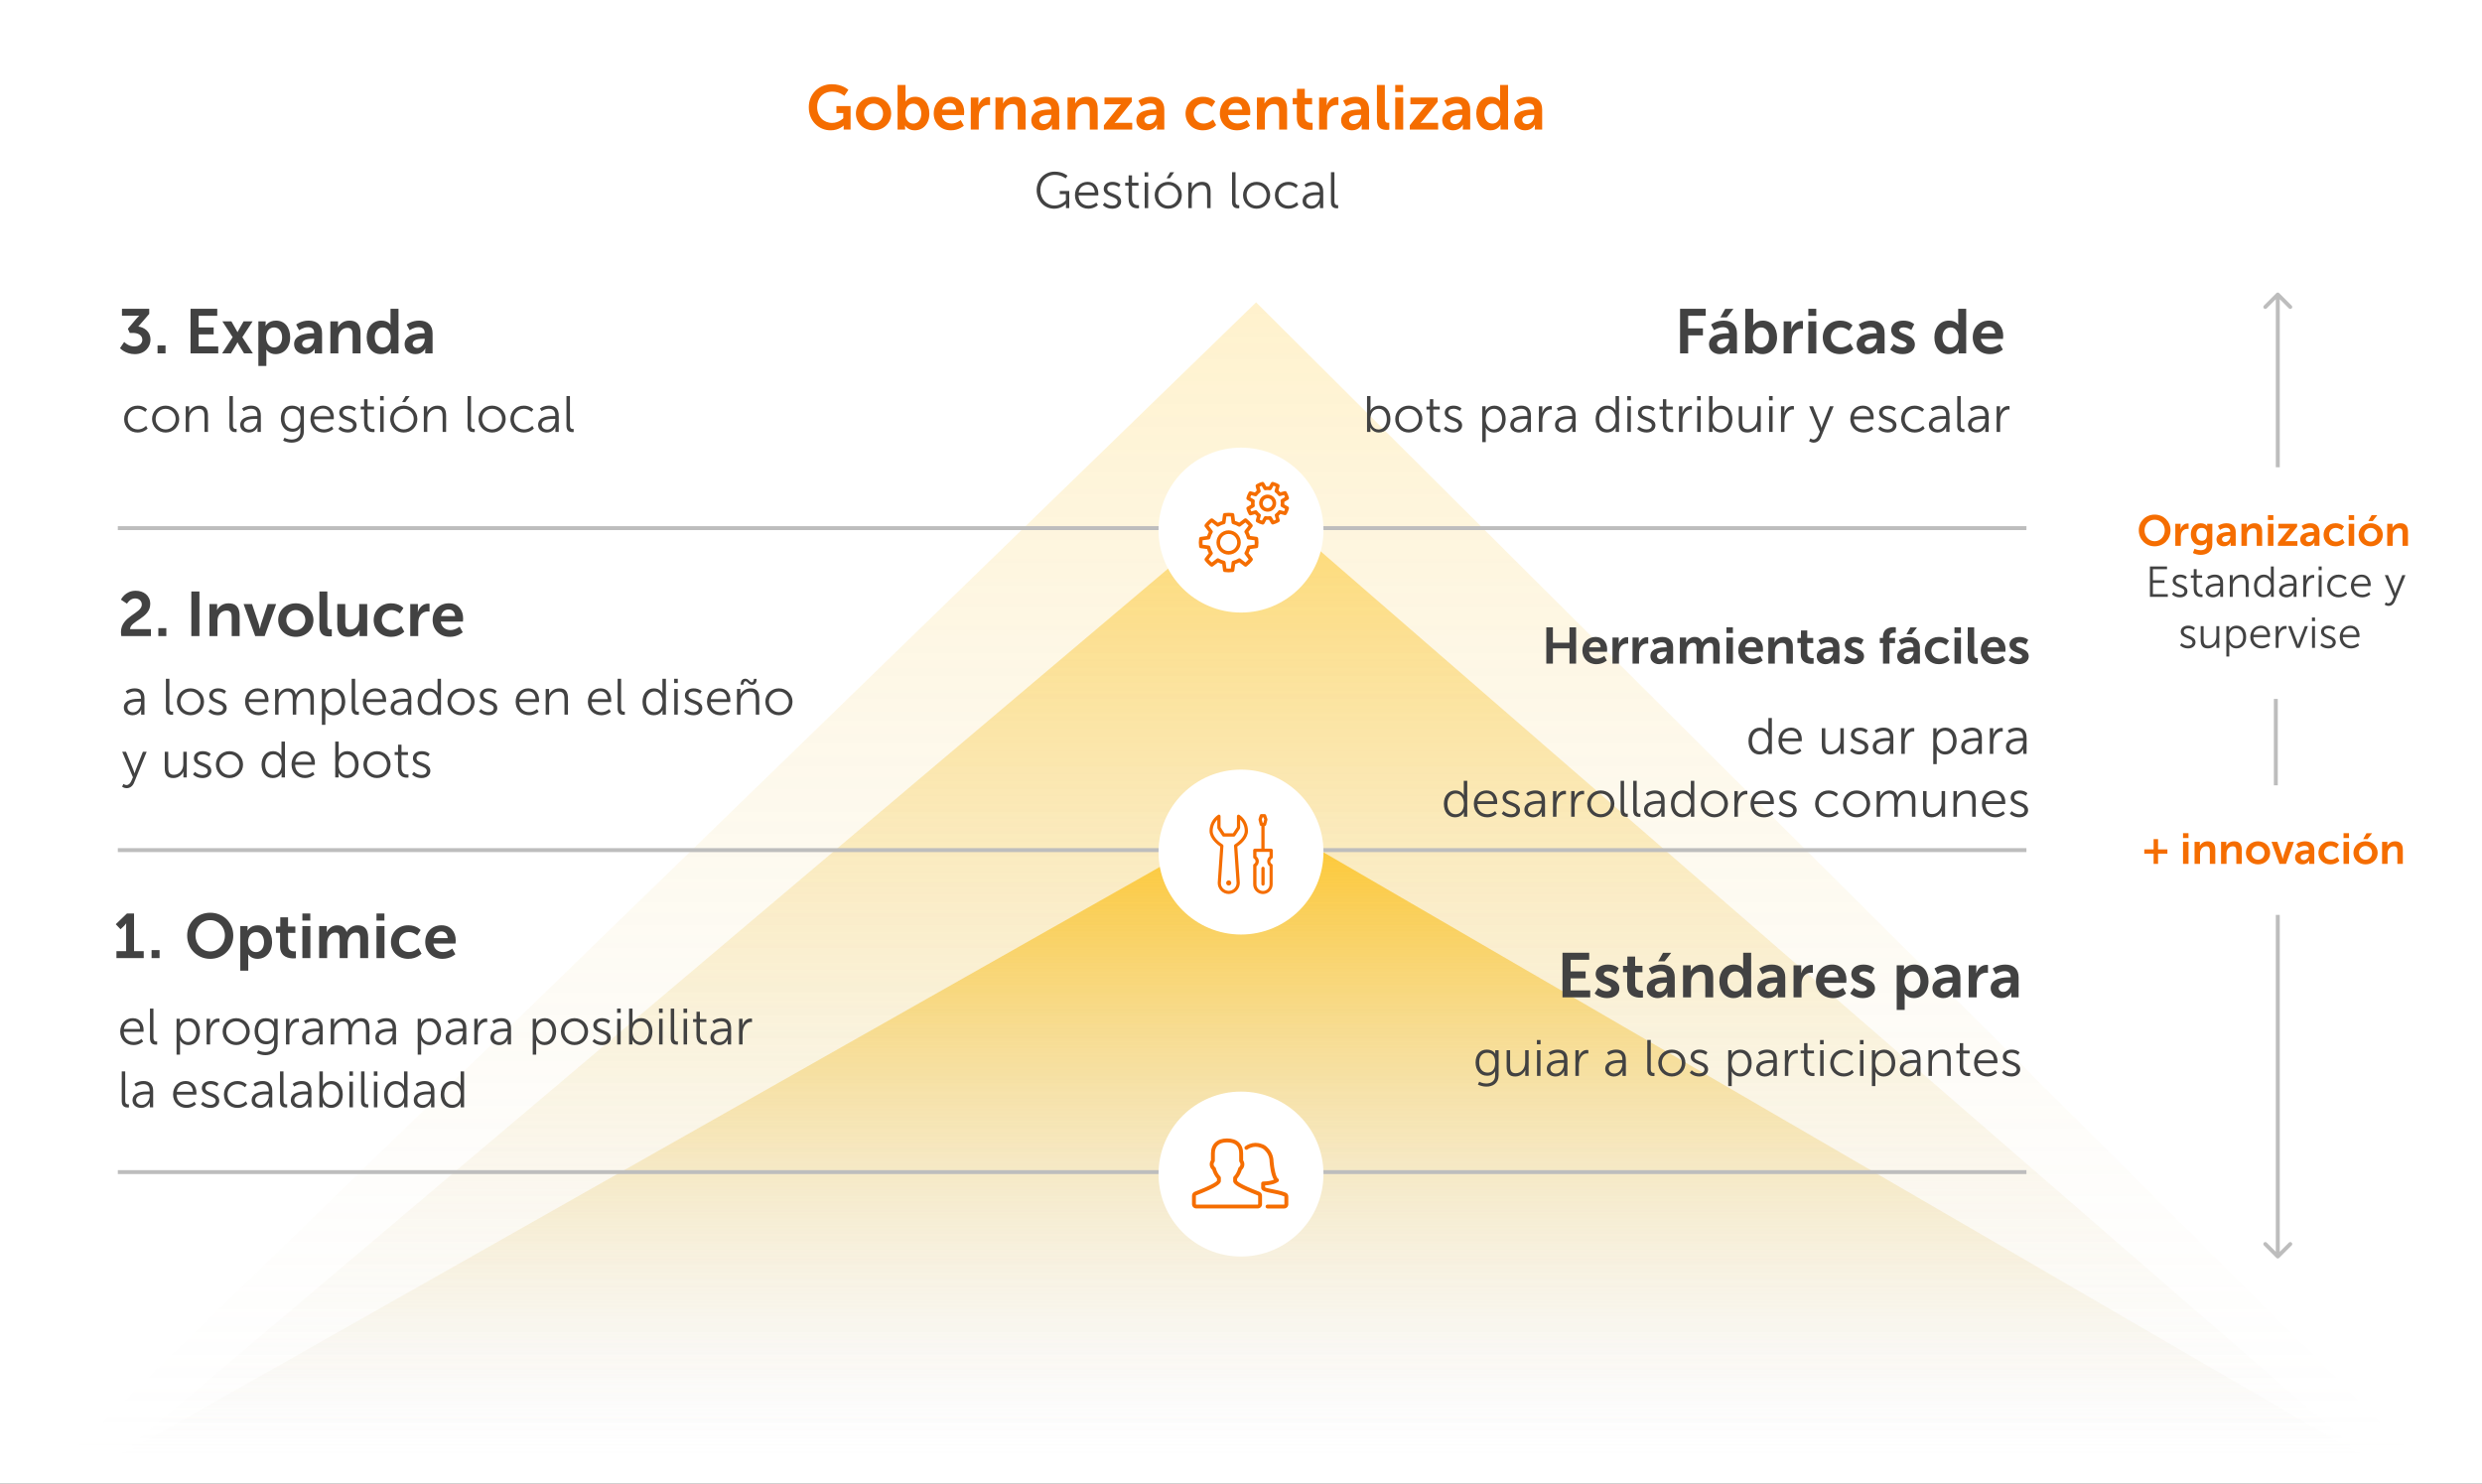
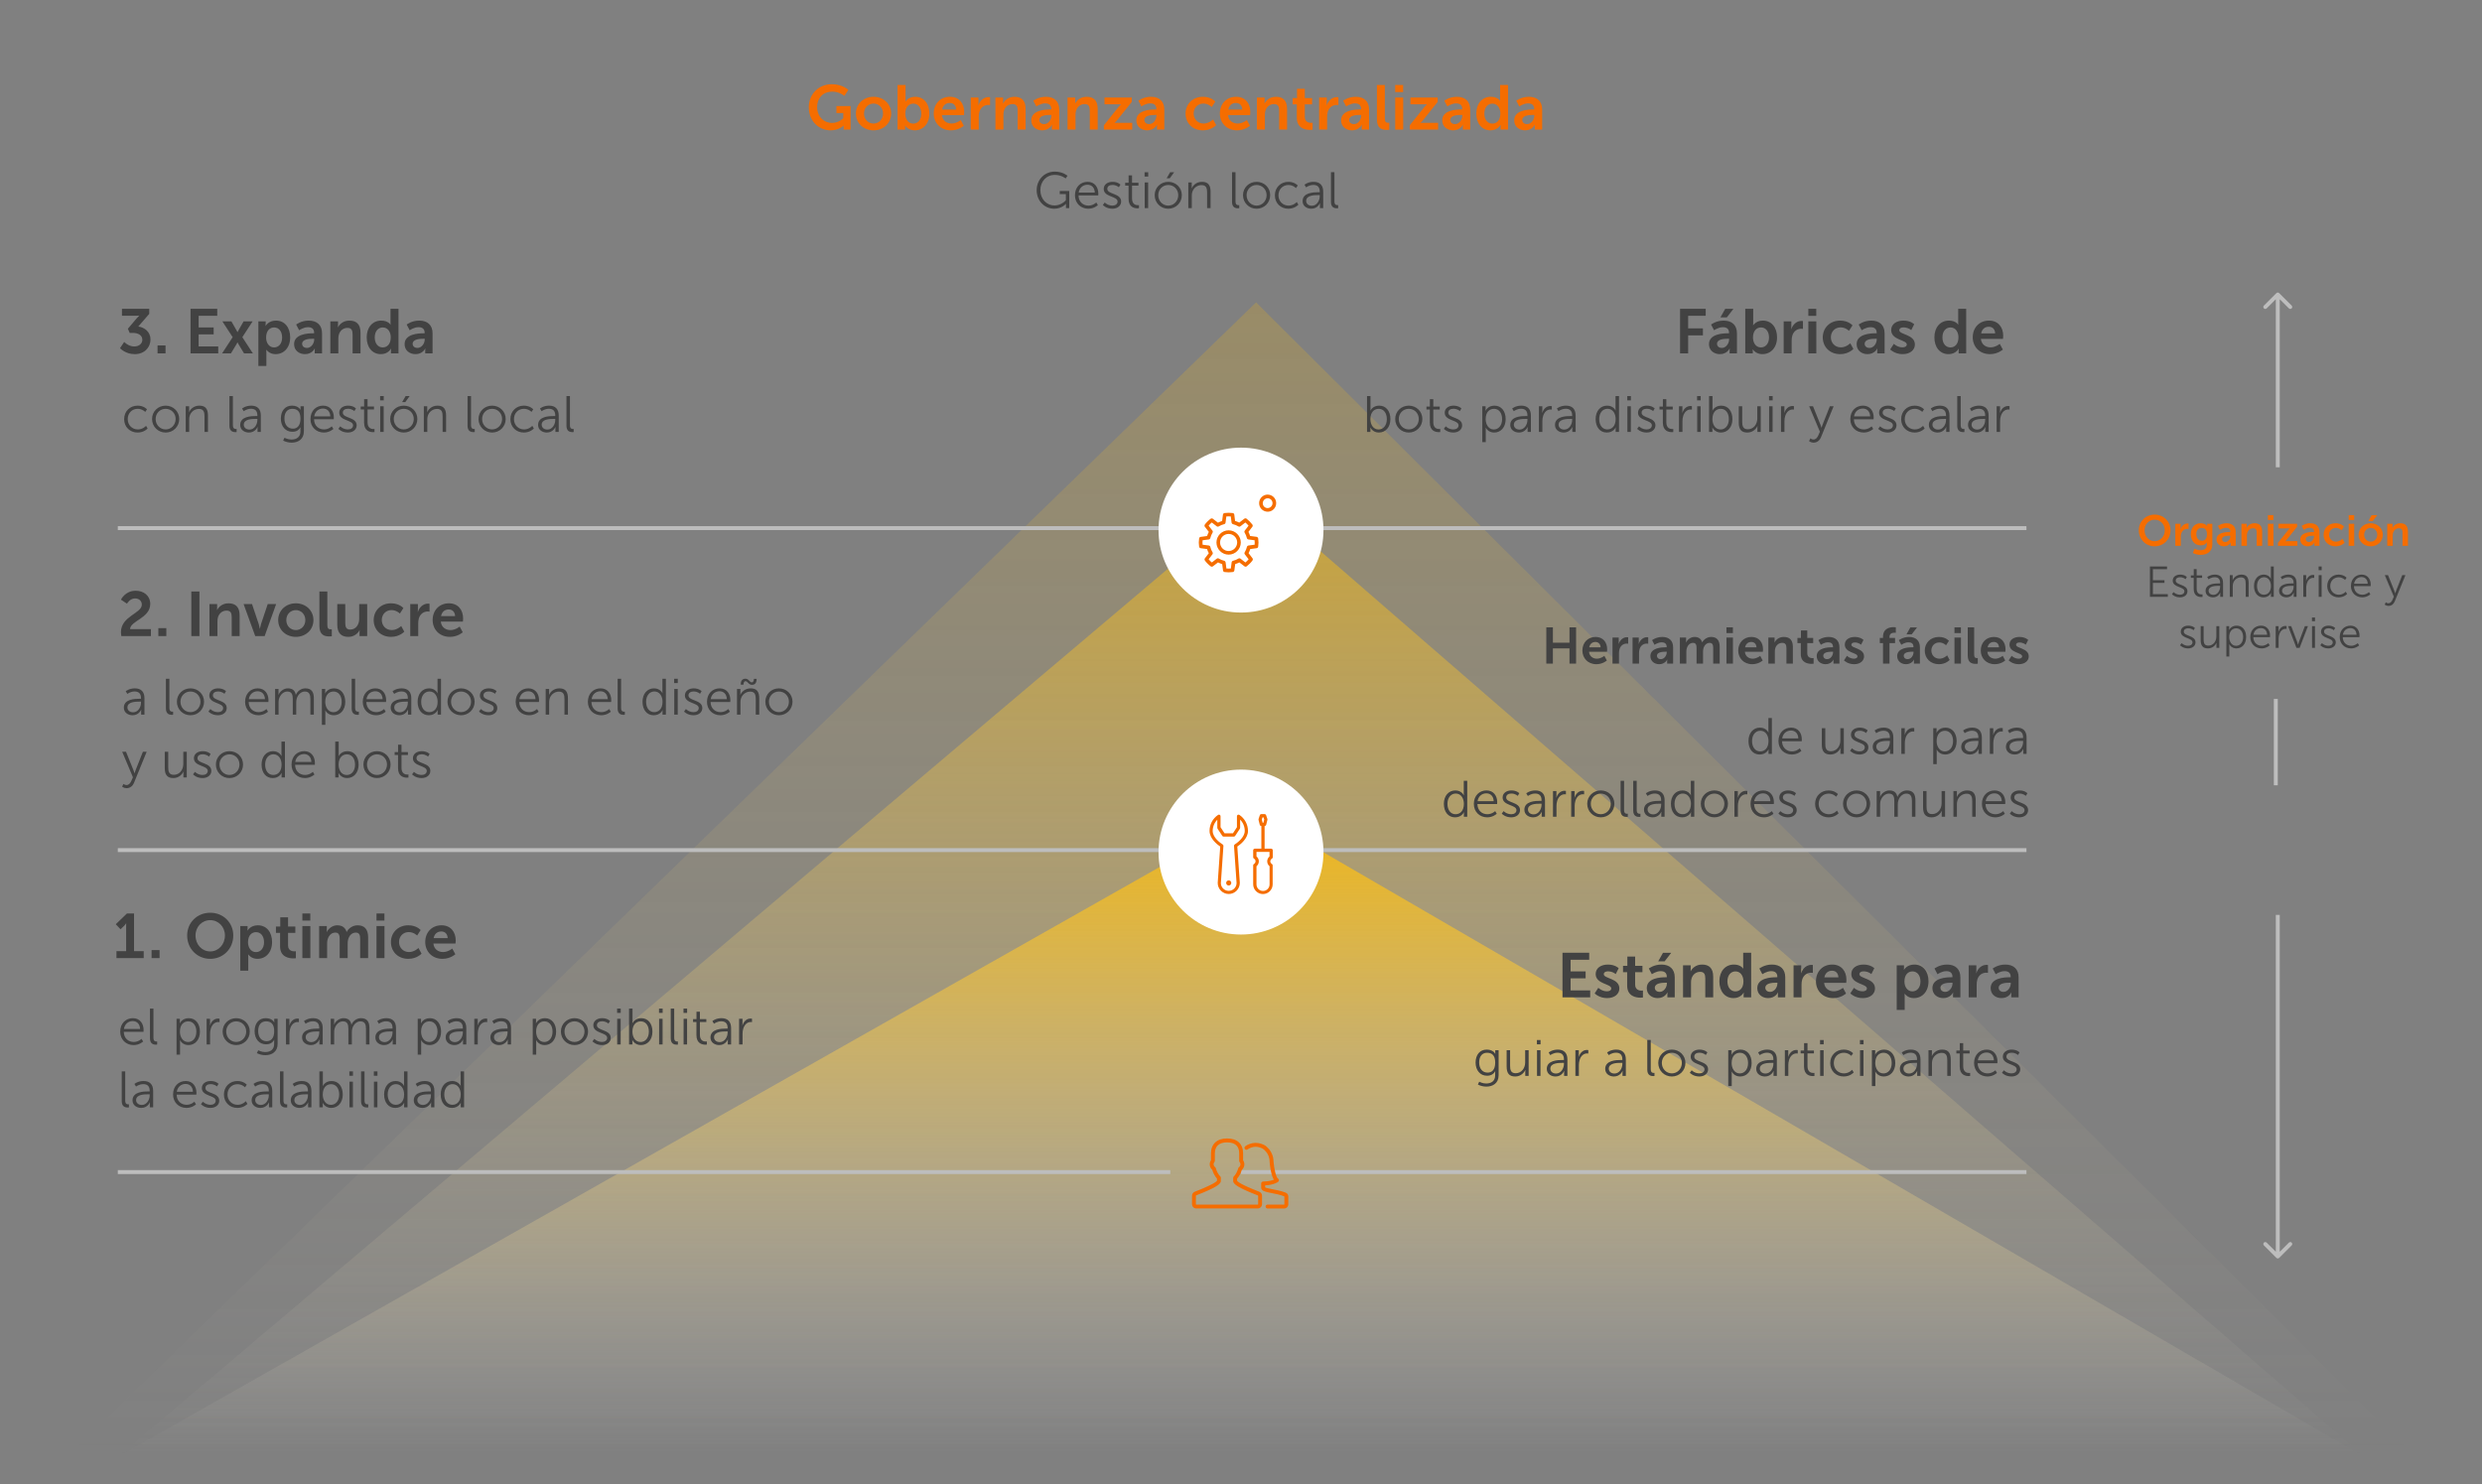
<svg xmlns="http://www.w3.org/2000/svg" width="632" height="378" viewBox="0 0 632 378" fill="none">
  <rect x="0" y="0" width="632" height="378" fill="#808080" stroke="none" />
-   <path d="M632 0H0v377.843h632V0z" fill="#fff" />
  <path d="M615 371H17L319.843 77 615 371z" fill="url(#paint0_linear)" fill-opacity=".2" />
  <path d="M602 371H30l289.676-245L602 371z" fill="url(#paint1_linear)" fill-opacity=".5" />
  <path d="M602 371H30l289.676-164L602 371z" fill="url(#paint2_linear)" fill-opacity=".8" />
  <path d="M30 134.5h270M30 216.5h269M30 298.5h268M316 134.5h200M316 216.5h200M316 298.5h200" stroke="#BDBDBD" />
  <path d="M316 156c11.598 0 21-9.402 21-21s-9.402-21-21-21-21 9.402-21 21 9.402 21 21 21z" fill="#fff" />
  <path d="M312.849 135.057c-1.702 0-3.097 1.395-3.097 3.097s1.395 3.098 3.097 3.098 3.098-1.396 3.098-3.098-1.396-3.097-3.098-3.097zm0 5.275c-1.196 0-2.177-.966-2.177-2.178 0-1.196.966-2.177 2.177-2.177 1.196 0 2.178.966 2.178 2.177-.016 1.196-.982 2.178-2.178 2.178z" fill="#F56D00" />
  <path d="M319.949 136.713l-1.626-.214c-.107-.368-.26-.721-.429-1.043l.997-1.303c.122-.169.122-.399 0-.568-.43-.552-.92-1.058-1.472-1.487-.169-.123-.399-.123-.568 0l-1.303.997c-.337-.184-.69-.322-1.058-.43l-.199-1.61c-.031-.214-.184-.368-.399-.398-.705-.092-1.38-.092-2.085 0-.215.03-.368.199-.399.398l-.215 1.626c-.368.107-.72.26-1.058.429l-1.303-.997c-.169-.122-.399-.122-.567 0-.261.184-.506.399-.736.629l-.108.107c-.23.23-.444.476-.628.736-.123.169-.123.399 0 .568l1.012 1.303c-.184.337-.322.69-.445 1.058l-1.625.215c-.215.03-.368.184-.399.398-.046.307-.061.629-.077.936v.214c0 .307.031.629.077.936.031.214.199.368.399.398l1.625.215c.107.368.261.721.445 1.058l-.997 1.303c-.123.169-.123.399 0 .568.184.26.399.506.629.736l.107.107c.23.23.475.445.736.629.169.122.399.122.567 0l1.304-.997c.337.184.69.322 1.058.429l.214 1.626c.031.214.184.368.399.398.353.046.705.077 1.043.077.337 0 .69-.031 1.042-.077.215-.03.368-.199.399-.398l.215-1.626c.368-.107.72-.26 1.058-.429l1.303.997c.169.122.399.122.567 0 .552-.43 1.058-.92 1.472-1.488.123-.168.123-.398 0-.567l-.996-1.303c.184-.338.322-.69.429-1.043l1.625-.215c.215-.03.368-.184.399-.398.046-.353.077-.706.077-1.043 0-.337-.031-.69-.077-1.043-.061-.23-.215-.383-.429-.414zm-.476 2.009l-1.564.199c-.184.031-.352.169-.398.353-.123.491-.307.951-.568 1.38-.107.169-.092.368.031.521l.966 1.258c-.245.291-.521.567-.813.812l-1.257-.966c-.153-.122-.368-.122-.521-.03-.43.26-.89.46-1.38.567-.184.046-.322.199-.353.399l-.199 1.564c-.384.03-.752.03-1.135 0l-.199-1.564c-.031-.184-.169-.353-.353-.399-.491-.123-.951-.307-1.38-.567-.169-.108-.368-.092-.521.03l-1.258.966c-.122-.107-.245-.214-.368-.337l-.107-.107c-.123-.123-.23-.246-.337-.368l.966-1.258c.122-.153.122-.368.03-.521-.26-.429-.46-.889-.567-1.38-.046-.184-.199-.322-.399-.353l-1.564-.199c-.015-.153-.015-.307-.03-.46v-.199c0-.154.015-.322.03-.476l1.564-.199c.184-.031.353-.169.399-.353.123-.49.307-.95.567-1.38.108-.168.092-.368-.03-.521l-.966-1.257c.107-.123.214-.246.322-.368l.107-.108c.123-.122.245-.23.368-.337l1.257.966c.154.123.368.123.522.031.429-.261.889-.46 1.38-.568.184-.046.322-.199.352-.398l.2-1.564c.383-.031.751-.031 1.134 0l.2 1.564c.03.184.168.352.352.398.491.123.951.307 1.38.568.169.107.368.092.522-.031l1.257-.966c.291.245.567.521.813.813l-.966 1.257c-.123.153-.123.368-.031.521.261.43.46.89.567 1.38.046.184.2.322.399.353l1.564.199c.015.2.031.384.031.568 0 .184 0 .383-.016.567zM323.613 126.133c-.26-.107-.536-.169-.828-.169-.889 0-1.671.537-2.008 1.35-.215.536-.215 1.134 0 1.671.23.537.644.951 1.18 1.165.261.108.537.169.828.169.89 0 1.672-.537 2.009-1.349.215-.537.215-1.135 0-1.672-.23-.536-.644-.95-1.181-1.165zm.322 2.484c-.199.475-.644.782-1.15.782-.168 0-.322-.031-.475-.092-.307-.123-.552-.368-.675-.675-.122-.306-.122-.644 0-.95.2-.476.644-.782 1.15-.782.169 0 .322.03.476.092.306.122.552.368.674.674.123.307.123.644 0 .951z" fill="#F56D00" />
-   <path d="M327.983 129.016l-.95-.537c.015-.23.015-.46 0-.675l.95-.552c.184-.107.276-.322.215-.521-.138-.506-.337-.981-.598-1.426-.107-.184-.322-.261-.521-.215l-1.058.292c-.154-.169-.307-.338-.476-.476l.276-1.058c.046-.199-.03-.414-.214-.521-.23-.138-.46-.245-.69-.337-.23-.092-.476-.184-.736-.246-.2-.046-.414.031-.522.215l-.536.951c-.23-.016-.46-.016-.675 0l-.552-.951c-.107-.184-.322-.261-.521-.215-.23.062-.46.138-.69.23l-.108.046c-.214.092-.429.2-.628.322-.184.108-.261.322-.215.522l.291 1.058c-.168.153-.337.306-.475.49l-1.058-.276c-.199-.046-.414.031-.521.215-.108.199-.215.399-.307.629l-.061.138c-.077.214-.154.429-.215.659-.046.199.031.414.215.521l.95.537c-.015.23-.015.46 0 .69l-.95.552c-.184.107-.276.322-.215.521.061.23.138.46.23.675l.046.107c.092.215.199.43.322.644.107.184.322.261.521.215l1.058-.291c.154.168.307.337.491.475l-.276 1.058c-.046.199.031.414.215.521.23.138.46.246.69.338.23.092.475.184.736.245.03.015.076.015.122.015.169 0 .322-.092.399-.23l.521-.981c.23.015.46.015.675 0l.552.951c.107.184.322.276.521.214.506-.138.982-.337 1.426-.598.184-.107.261-.322.215-.521l-.291-1.058c.168-.153.337-.307.475-.475l1.058.276c.199.046.414-.031.521-.215.138-.23.246-.46.338-.69.092-.23.184-.475.245-.736.061-.215-.031-.429-.215-.521zm-.874.904c-.03.092-.076.184-.122.276l-.997-.26c-.184-.046-.383.015-.491.184-.199.276-.444.521-.72.736-.154.107-.23.306-.169.49l.276.997c-.184.092-.353.169-.552.23l-.521-.889c-.092-.169-.292-.261-.476-.23-.337.061-.69.061-1.027 0-.184-.031-.383.061-.475.23l-.506.904c-.092-.03-.184-.061-.276-.107-.092-.031-.184-.077-.276-.123l.26-.996c.046-.184-.015-.384-.184-.491-.276-.199-.536-.445-.736-.736-.107-.153-.306-.215-.49-.169l-.997.276c-.031-.076-.077-.153-.107-.214l-.046-.092c-.031-.077-.062-.154-.092-.23l.889-.522c.169-.092.261-.291.23-.475-.061-.337-.061-.69 0-1.043.031-.184-.061-.383-.23-.475l-.905-.506c.031-.077.046-.138.077-.215l.061-.138c.031-.076.062-.138.092-.214l.997.26c.184.046.383-.015.491-.184.199-.276.444-.536.736-.736.153-.107.23-.306.168-.49l-.276-.997c.077-.031.138-.077.215-.107l.092-.046c.077-.031.153-.062.23-.092l.521.889c.092.169.292.261.476.23.337-.061.69-.061 1.042 0 .184.031.384-.061.476-.23l.506-.905c.092.031.184.062.276.108.092.03.184.076.276.122l-.261.997c-.046.184.015.383.184.491.276.199.521.444.736.736.107.153.307.23.491.168l.996-.276c.092.184.169.353.23.552l-.889.522c-.169.092-.261.291-.23.475.061.337.061.69 0 1.027-.031.184.061.384.23.476l.905.506c-.046.122-.077.214-.108.306z" fill="#F56D00" />
  <path d="M316 238c11.598 0 21-9.402 21-21s-9.402-21-21-21-21 9.402-21 21 9.402 21 21 21z" fill="#fff" />
  <path d="M315.593 207.532c-.12-.08-.28-.094-.413-.027-.133.067-.213.213-.213.36v2.8l-1.014 1.547h-2.146l-1.014-1.547v-2.8c0-.147-.08-.293-.213-.36s-.293-.067-.413.027c-1.36.906-2.174 2.426-2.174 4.066 0 1.934 1.88 3.427 2.72 4l-.64 9.267c0 1.547 1.267 2.813 2.814 2.813 1.546 0 2.813-1.266 2.813-2.84l-.64-9.24c.84-.573 2.72-2.066 2.72-4-.013-1.626-.827-3.146-2.187-4.066zm-1.186 7.52c-.12.08-.2.226-.187.373l.653 9.453c0 1.094-.893 1.987-2 2-1.093 0-2-.893-2-1.96l.654-9.48c.013-.146-.067-.293-.187-.373-.6-.373-2.547-1.747-2.547-3.44 0-1.08.427-2.107 1.174-2.867v2.067c0 .08.026.16.066.227l1.2 1.826c.08.12.2.187.347.187h2.587c.133 0 .266-.067.346-.187l1.2-1.826c.04-.067.067-.147.067-.227v-2.093c.747.76 1.173 1.786 1.173 2.866 0 1.694-1.946 3.067-2.546 3.454z" fill="#F56D00" />
  <path d="M312.874 224.212c-.36 0-.654.293-.654.653 0 .36.294.653.654.653.36 0 .653-.293.653-.653.013-.36-.28-.653-.653-.653zM323.887 218.665c.12-.067.2-.213.2-.347v-1.773c0-.227-.187-.413-.414-.413h-1.666v-5.774c.186 0 .346-.133.4-.306l.32-1.267c.013-.08.013-.16-.014-.227l-.32-.946c-.053-.16-.213-.28-.386-.28h-.827c-.173 0-.333.106-.387.28l-.32.946c-.026.08-.026.16-.013.227l.32 1.267c.04.186.213.306.4.306v5.774h-1.667c-.226 0-.413.186-.413.413v1.773c0 .147.08.28.2.347.253.147.4.4.4.68s-.147.547-.4.68c-.12.067-.2.213-.2.347v4.84c0 1.36 1.107 2.48 2.48 2.48s2.48-1.107 2.48-2.48v-4.84c0-.147-.08-.28-.2-.347-.253-.147-.4-.4-.4-.68.013-.28.173-.533.427-.68zm-2.4-10.507h.24l.186.547-.213.84h-.187l-.213-.84.187-.547zm1.786 9.947c-.373.307-.6.76-.6 1.253 0 .494.227.947.6 1.254v4.626c0 .92-.746 1.667-1.666 1.667-.92 0-1.667-.747-1.667-1.667v-4.626c.373-.307.6-.76.6-1.254 0-.493-.227-.946-.6-1.253v-1.147h3.32v1.147h.013z" fill="#F56D00" />
-   <path d="M321.193 221.145v4c0 .227.187.413.414.413.226 0 .413-.186.413-.413v-4c0-.227-.187-.413-.413-.413-.227.013-.414.186-.414.413z" fill="#F56D00" />
-   <path d="M316 320c11.598 0 21-9.402 21-21s-9.402-21-21-21-21 9.402-21 21 9.402 21 21 21z" fill="#fff" />
  <path d="M320.664 303.511c-4.658-1.802-5.508-2.562-5.655-2.8v-.544c.521-.589.94-1.348 1.201-2.221.408-.351.646-.873.646-1.417 0-.374-.114-.725-.318-1.031v-1.757c0-2.425-1.496-3.808-4.091-3.808-2.561 0-4.091 1.428-4.091 3.808v1.746c-.204.306-.318.657-.318 1.031 0 .544.239 1.065.647 1.417.26.872.679 1.632 1.201 2.221v.544c-.148.238-1.009.997-5.656 2.799-.419.159-.702.578-.702 1.032v2.13c0 .612.487 1.1 1.088 1.1h15.651c.601 0 1.088-.499 1.088-1.1v-2.13c.011-.454-.272-.862-.691-1.02zm-.295 3.15c0 .057-.045.114-.102.114h-15.651c-.057 0-.102-.046-.102-.114v-2.13c0-.046.023-.091.068-.102 5.179-2.006 6.075-2.856 6.267-3.48.012-.045.023-.102.023-.147v-.85c0-.125-.045-.249-.147-.351-.51-.522-.907-1.247-1.145-2.108-.034-.114-.102-.204-.193-.272-.227-.159-.362-.431-.362-.726 0-.26.113-.442.203-.555.068-.091.114-.204.114-.317v-1.882c0-1.836 1.076-2.81 3.105-2.81 2.051 0 3.094.952 3.094 2.81v1.904c0 .114.034.227.113.318.091.113.205.306.205.555 0 .283-.137.555-.363.725-.091.068-.159.159-.193.272-.238.85-.634 1.587-1.144 2.108-.091.091-.148.216-.148.352v.85c0 .045.012.102.023.147.193.623 1.088 1.473 6.267 3.479.034.012.068.057.068.102v2.108z" fill="#F56D00" />
  <path d="M327.385 303.737c-1.19-.453-2.426-.691-3.423-.884-.68-.136-1.609-.306-1.813-.453v-.521c2.3-.102 3.286-.884 3.332-.918.124-.102.192-.261.181-.431-.011-.159-.102-.306-.249-.385-.488-.284-.986-2.482-1.134-4.33 0-1.348-.555-2.64-1.518-3.547-.386-.442-.907-.759-1.508-.929-1.02-.386-2.142-.363-3.105.022-.408.136-.771.329-1.088.578-.215.17-.249.488-.068.703.17.215.487.249.703.068.215-.17.476-.306.793-.419.782-.306 1.587-.329 2.448-.012.453.136.816.363 1.088.658.011.011.023.022.034.045.771.714 1.224 1.745 1.224 2.867.068.862.329 3.366 1.088 4.59-.487.204-1.371.454-2.731.465-.272 0-.499.227-.499.499v1.133c0 .045.011.102.023.147.215.692 1.167.873 2.595 1.156.952.182 2.153.408 3.253.839.022.011.034.034.034.057v1.972c0 .034-.023.068-.057.068h-4.227c-.272 0-.499.226-.499.498s.227.499.499.499h4.227c.578 0 1.054-.476 1.054-1.054v-1.972c.011-.453-.249-.85-.657-1.009z" fill="#F56D00" />
  <path d="M580.354 74.646c-.196-.195-.512-.195-.708 0l-3.182 3.182c-.195.195-.195.512 0 .707.196.195.512.195.708 0L580 75.707l2.828 2.828c.196.195.512.195.708 0 .195-.195.195-.512 0-.707l-3.182-3.182zM579.5 75v44h1V75h-1zM579.646 320.354c.196.195.512.195.708 0l3.182-3.182c.195-.196.195-.512 0-.708-.196-.195-.512-.195-.708 0L580 319.293l-2.828-2.829c-.196-.195-.512-.195-.708 0-.195.196-.195.512 0 .708l3.182 3.182zM579.5 233v87h1v-87h-1z" fill="#BDBDBD" />
  <path d="M579.5 178v22" stroke="#BDBDBD" />
  <path d="M544.609 135.04c0 2.299 1.738 4.092 4.037 4.092s4.037-1.793 4.037-4.092c0-2.233-1.738-3.982-4.037-3.982s-4.037 1.749-4.037 3.982zm1.463 0c0-1.54 1.144-2.684 2.574-2.684s2.574 1.144 2.574 2.684c0 1.606-1.144 2.794-2.574 2.794s-2.574-1.188-2.574-2.794zm7.836 3.96h1.397v-2.222c0-.33.033-.638.121-.913.264-.836.935-1.177 1.529-1.177.187 0 .33.022.33.022v-1.375s-.121-.022-.253-.022c-.858 0-1.529.638-1.782 1.441h-.022s.022-.187.022-.396v-.968h-1.342V139zm4.891.759l-.418 1.067c.539.286 1.287.484 1.991.484 1.463 0 2.959-.726 2.959-2.651v-5.269h-1.309v.429c0 .088.011.154.011.154H562s-.44-.715-1.661-.715c-1.617 0-2.486 1.254-2.486 2.794s.913 2.838 2.519 2.838c.748 0 1.232-.264 1.562-.759h.022s-.022.165-.022.297v.33c0 1.001-.726 1.364-1.584 1.364-.847 0-1.551-.363-1.551-.363zm1.87-2.046c-.902 0-1.408-.726-1.408-1.705 0-.946.473-1.562 1.32-1.562.759 0 1.386.341 1.386 1.617 0 1.265-.627 1.65-1.298 1.65zm3.723-.33c0 1.122.902 1.749 1.903 1.749 1.276 0 1.716-.99 1.705-.99h.022s-.022.176-.022.396V139h1.287v-3.509c0-1.419-.858-2.233-2.332-2.233-1.331 0-2.2.693-2.2.693l.528 1.001s.737-.539 1.54-.539c.616 0 1.078.253 1.078.99v.077h-.187c-.913 0-3.322.121-3.322 1.903zm1.408-.066c0-.781 1.155-.88 1.87-.88h.242v.132c0 .682-.528 1.474-1.265 1.474-.572 0-.847-.352-.847-.726zm4.941 1.683h1.397v-2.574c0-.264.022-.517.099-.748.209-.671.759-1.144 1.507-1.144.715 0 .891.462.891 1.144V139h1.386v-3.608c0-1.485-.704-2.134-1.947-2.134-1.133 0-1.749.693-1.991 1.166h-.022s.022-.176.022-.385v-.649h-1.342V139zm6.746-6.567h1.386v-1.243h-1.386v1.243zm0 6.567h1.397v-5.61h-1.397V139zm2.548 0h4.961v-1.188h-2.552c-.363 0-.528.033-.528.033v-.022s.231-.198.484-.517l2.519-3.157v-.759h-4.774v1.188h2.365c.352 0 .517-.022.517-.022v.022s-.22.198-.473.517l-2.519 3.157V139zm5.68-1.617c0 1.122.902 1.749 1.903 1.749 1.276 0 1.716-.99 1.705-.99h.022s-.022.176-.022.396V139h1.287v-3.509c0-1.419-.858-2.233-2.332-2.233-1.331 0-2.2.693-2.2.693l.528 1.001s.737-.539 1.54-.539c.616 0 1.078.253 1.078.99v.077h-.187c-.913 0-3.322.121-3.322 1.903zm1.408-.066c0-.781 1.155-.88 1.87-.88h.242v.132c0 .682-.528 1.474-1.265 1.474-.572 0-.847-.352-.847-.726zm4.534-1.122c0 1.628 1.188 2.937 3.047 2.937 1.507 0 2.31-.913 2.31-.913l-.539-.99s-.704.715-1.65.715c-1.067 0-1.749-.814-1.749-1.76 0-.957.671-1.738 1.705-1.738.88 0 1.463.605 1.463.605l.616-.957s-.693-.836-2.156-.836c-1.859 0-3.047 1.342-3.047 2.937zm6.402-3.762h1.386v-1.243h-1.386v1.243zm0 6.567h1.397v-5.61h-1.397V139zm2.514-2.805c0 1.727 1.375 2.937 3.091 2.937 1.705 0 3.08-1.21 3.08-2.937 0-1.716-1.375-2.937-3.091-2.937-1.705 0-3.08 1.221-3.08 2.937zm1.419 0c0-1.034.759-1.749 1.672-1.749.902 0 1.661.715 1.661 1.749 0 1.045-.759 1.749-1.661 1.749-.913 0-1.672-.704-1.672-1.749zm1.067-3.498h1.122l1.155-1.496h-1.441l-.836 1.496zm4.807 6.303h1.397v-2.574c0-.264.022-.517.099-.748.209-.671.759-1.144 1.507-1.144.715 0 .891.462.891 1.144V139h1.386v-3.608c0-1.485-.704-2.134-1.947-2.134-1.133 0-1.749.693-1.991 1.166h-.022s.022-.176.022-.385v-.649h-1.342V139z" fill="#F56D00" />
  <path d="M427.799 90h2.064v-4.592h3.76v-1.776h-3.76v-3.216h4.464V78.64h-6.528V90zm7.367-2.352c0 1.632 1.312 2.544 2.768 2.544 1.856 0 2.496-1.44 2.48-1.44h.032s-.032.256-.032.576V90h1.872v-5.104c0-2.064-1.248-3.248-3.392-3.248-1.936 0-3.2 1.008-3.2 1.008l.768 1.456s1.072-.784 2.24-.784c.896 0 1.568.368 1.568 1.44v.112h-.272c-1.328 0-4.832.176-4.832 2.768zm2.048-.096c0-1.136 1.68-1.28 2.72-1.28h.352v.192c0 .992-.768 2.144-1.84 2.144-.832 0-1.232-.512-1.232-1.056zm.864-6.72h1.632l1.68-2.176h-2.096l-1.216 2.176zM444.401 90h1.92v-.464c0-.32-.032-.56-.032-.56h.032s.736 1.216 2.432 1.216c2.16 0 3.744-1.68 3.744-4.272 0-2.528-1.408-4.272-3.616-4.272-1.728 0-2.448 1.184-2.448 1.184h-.032s.032-.288.032-.688V78.64h-2.032V90zm1.968-4.032c0-1.808.992-2.576 2.048-2.576 1.2 0 2.032 1.008 2.032 2.56 0 1.616-.928 2.528-2.048 2.528-1.36 0-2.032-1.248-2.032-2.512zM454.183 90h2.032v-3.232c0-.48.048-.928.176-1.328.384-1.216 1.36-1.712 2.224-1.712.272 0 .48.032.48.032v-2s-.176-.032-.368-.032c-1.248 0-2.224.928-2.592 2.096h-.032s.032-.272.032-.576V81.84h-1.952V90zm6.281-9.552h2.016V78.64h-2.016v1.808zm0 9.552h2.032v-8.16h-2.032V90zm3.673-4.08c0 2.368 1.728 4.272 4.432 4.272 2.192 0 3.36-1.328 3.36-1.328l-.784-1.44s-1.024 1.04-2.4 1.04c-1.552 0-2.544-1.184-2.544-2.56 0-1.392.976-2.528 2.48-2.528 1.28 0 2.128.88 2.128.88l.896-1.392s-1.008-1.216-3.136-1.216c-2.704 0-4.432 1.952-4.432 4.272zm8.623 1.728c0 1.632 1.312 2.544 2.768 2.544 1.856 0 2.496-1.44 2.48-1.44h.032s-.032.256-.032.576V90h1.872v-5.104c0-2.064-1.248-3.248-3.392-3.248-1.936 0-3.2 1.008-3.2 1.008l.768 1.456s1.072-.784 2.24-.784c.896 0 1.568.368 1.568 1.44v.112h-.272c-1.328 0-4.832.176-4.832 2.768zm2.048-.096c0-1.136 1.68-1.28 2.72-1.28h.352v.192c0 .992-.768 2.144-1.84 2.144-.832 0-1.232-.512-1.232-1.056zm6.499 1.44s1.136 1.2 3.168 1.2c1.936 0 3.12-1.088 3.12-2.448 0-2.624-3.968-2.48-3.968-3.632 0-.512.512-.736 1.04-.736 1.248 0 2 .704 2 .704l.752-1.504s-.896-.928-2.736-.928c-1.76 0-3.12.88-3.12 2.4 0 2.624 3.968 2.464 3.968 3.68 0 .48-.496.736-1.072.736-1.328 0-2.224-.896-2.224-.896l-.928 1.424zm11.253-3.072c0 2.528 1.408 4.272 3.616 4.272 1.872 0 2.56-1.392 2.56-1.392h.032s-.032.224-.032.528V90h1.92V78.64h-2.032v3.584c0 .256.016.464.016.464h-.032s-.56-1.04-2.352-1.04c-2.16 0-3.696 1.68-3.696 4.272zm2.048 0c0-1.616.928-2.528 2.048-2.528 1.36 0 2.032 1.248 2.032 2.512 0 1.808-.992 2.576-2.048 2.576-1.2 0-2.032-1.008-2.032-2.56zm7.717 0c0 2.32 1.68 4.272 4.384 4.272 2.032 0 3.28-1.168 3.28-1.168l-.784-1.456s-1.04.896-2.352.896c-1.216 0-2.32-.736-2.448-2.16h5.632s.048-.544.048-.784c0-2.16-1.264-3.872-3.616-3.872-2.432 0-4.144 1.76-4.144 4.272zm2.144-1.008c.192-1.056.912-1.696 1.952-1.696.896 0 1.584.592 1.616 1.696h-3.568z" fill="#424242" />
-   <path d="M546.007 217.404h2.376V220h1.133v-2.596h2.376v-1.089h-2.376v-2.607h-1.133v2.607h-2.376v1.089zm9.867-3.971h1.386v-1.243h-1.386v1.243zm0 6.567h1.397v-5.61h-1.397V220zm2.933 0h1.397v-2.574c0-.264.022-.517.099-.748.209-.671.759-1.144 1.507-1.144.715 0 .891.462.891 1.144V220h1.386v-3.608c0-1.485-.704-2.134-1.947-2.134-1.133 0-1.749.693-1.991 1.166h-.022s.022-.176.022-.385v-.649h-1.342V220zm6.746 0h1.397v-2.574c0-.264.022-.517.099-.748.209-.671.759-1.144 1.507-1.144.715 0 .891.462.891 1.144V220h1.386v-3.608c0-1.485-.704-2.134-1.947-2.134-1.133 0-1.749.693-1.991 1.166h-.022s.022-.176.022-.385v-.649h-1.342V220zm6.328-2.805c0 1.727 1.375 2.937 3.091 2.937 1.705 0 3.08-1.21 3.08-2.937 0-1.716-1.375-2.937-3.091-2.937-1.705 0-3.08 1.221-3.08 2.937zm1.419 0c0-1.034.759-1.749 1.672-1.749.902 0 1.661.715 1.661 1.749 0 1.045-.759 1.749-1.661 1.749-.913 0-1.672-.704-1.672-1.749zm7.139 2.805h1.65l2.013-5.61h-1.474l-1.166 3.476c-.11.33-.187.847-.198.847h-.022c-.011 0-.088-.517-.198-.847l-1.166-3.476h-1.474l2.035 5.61zm3.966-1.617c0 1.122.902 1.749 1.903 1.749 1.276 0 1.716-.99 1.705-.99h.022s-.022.176-.022.396V220h1.287v-3.509c0-1.419-.858-2.233-2.332-2.233-1.331 0-2.2.693-2.2.693l.528 1.001s.737-.539 1.54-.539c.616 0 1.078.253 1.078.99v.077h-.187c-.913 0-3.322.121-3.322 1.903zm1.408-.066c0-.781 1.155-.88 1.87-.88h.242v.132c0 .682-.528 1.474-1.265 1.474-.572 0-.847-.352-.847-.726zm4.534-1.122c0 1.628 1.188 2.937 3.047 2.937 1.507 0 2.31-.913 2.31-.913l-.539-.99s-.704.715-1.65.715c-1.067 0-1.749-.814-1.749-1.76 0-.957.671-1.738 1.705-1.738.88 0 1.463.605 1.463.605l.616-.957s-.693-.836-2.156-.836c-1.859 0-3.047 1.342-3.047 2.937zm6.401-3.762h1.386v-1.243h-1.386v1.243zm0 6.567h1.397v-5.61h-1.397V220zm2.515-2.805c0 1.727 1.375 2.937 3.091 2.937 1.705 0 3.08-1.21 3.08-2.937 0-1.716-1.375-2.937-3.091-2.937-1.705 0-3.08 1.221-3.08 2.937zm1.419 0c0-1.034.759-1.749 1.672-1.749.902 0 1.661.715 1.661 1.749 0 1.045-.759 1.749-1.661 1.749-.913 0-1.672-.704-1.672-1.749zm1.067-3.498h1.122l1.155-1.496h-1.441l-.836 1.496zm4.807 6.303h1.397v-2.574c0-.264.022-.517.099-.748.209-.671.759-1.144 1.507-1.144.715 0 .891.462.891 1.144V220h1.386v-3.608c0-1.485-.704-2.134-1.947-2.134-1.133 0-1.749.693-1.991 1.166h-.022s.022-.176.022-.385v-.649h-1.342V220z" fill="#F56D00" />
  <path d="M547.443 152h4.554v-.682h-3.795v-2.871h2.937v-.682h-2.937v-2.816h3.597v-.682h-4.356V152zm5.613-.671s.704.803 2.046.803c1.111 0 1.892-.649 1.892-1.551 0-1.826-2.981-1.496-2.981-2.717 0-.616.539-.858 1.1-.858.913 0 1.386.506 1.386.506l.341-.572s-.539-.605-1.705-.605c-1.001 0-1.892.539-1.892 1.529 0 1.804 2.981 1.507 2.981 2.717 0 .583-.517.88-1.111.88-1.034 0-1.65-.671-1.65-.671l-.407.539zm5.537-1.342c0 1.848 1.287 2.057 1.925 2.057.198 0 .319-.022.319-.022v-.671s-.099.022-.253.022c-.418 0-1.243-.165-1.243-1.463v-2.75h1.386v-.627h-1.386v-1.595h-.737v1.595h-.737v.627h.726v2.827zm3.025.506c0 1.1.957 1.639 1.881 1.639 1.386 0 1.848-1.199 1.848-1.199h.022s-.022.187-.022.462V152h.715v-3.542c0-1.386-.737-2.123-2.068-2.123-1.243 0-1.969.627-1.969.627l.352.572s.649-.528 1.562-.528c.792 0 1.375.363 1.375 1.43v.143h-.308c-.957 0-3.388.044-3.388 1.914zm.77-.044c0-1.221 1.738-1.254 2.607-1.254h.319v.242c0 .957-.638 2.057-1.694 2.057-.825 0-1.232-.528-1.232-1.045zm5.396 1.551h.748v-2.651c0-.264.022-.517.088-.748.253-.913 1.067-1.562 2.013-1.562 1.067 0 1.199.77 1.199 1.639V152h.748v-3.52c0-1.364-.484-2.145-1.848-2.145-1.309 0-2.013.891-2.211 1.397h-.022s.022-.198.022-.44v-.825h-.737V152zm6.157-2.772c0 1.716.924 2.904 2.409 2.904 1.452 0 1.903-1.111 1.903-1.111h.022s-.022.154-.022.396V152h.726v-7.733h-.748v2.695c0 .231.022.418.022.418h-.022s-.462-1.045-1.804-1.045c-1.452 0-2.486 1.144-2.486 2.893zm.77 0c0-1.397.803-2.222 1.782-2.222 1.188 0 1.76 1.1 1.76 2.222 0 1.573-.869 2.233-1.793 2.233-1.034 0-1.749-.869-1.749-2.233zm5.62 1.265c0 1.1.957 1.639 1.881 1.639 1.386 0 1.848-1.199 1.848-1.199h.022s-.022.187-.022.462V152h.715v-3.542c0-1.386-.737-2.123-2.068-2.123-1.243 0-1.969.627-1.969.627l.352.572s.649-.528 1.562-.528c.792 0 1.375.363 1.375 1.43v.143h-.308c-.957 0-3.388.044-3.388 1.914zm.77-.044c0-1.221 1.738-1.254 2.607-1.254h.319v.242c0 .957-.638 2.057-1.694 2.057-.825 0-1.232-.528-1.232-1.045zm5.396 1.551h.748v-2.332c0-.352.044-.726.154-1.078.242-.814.825-1.43 1.606-1.43.143 0 .275.022.275.022v-.737s-.143-.033-.297-.033c-.869 0-1.485.638-1.749 1.474h-.022s.022-.198.022-.44v-.979h-.737V152zm3.899-6.798h.781v-.935h-.781v.935zm.022 6.798h.748v-5.533h-.748V152zm2.171-2.761c0 1.716 1.265 2.893 2.904 2.893 1.408 0 2.156-.869 2.156-.869l-.341-.583s-.649.781-1.771.781c-1.221 0-2.178-.924-2.178-2.222 0-1.32.946-2.222 2.156-2.222 1.001 0 1.617.671 1.617.671l.385-.561s-.671-.792-2.024-.792c-1.628 0-2.904 1.199-2.904 2.904zm6.037 0c0 1.705 1.243 2.893 2.893 2.893 1.243 0 2.046-.77 2.046-.77l-.341-.572s-.671.671-1.683.671c-1.144 0-2.112-.77-2.145-2.189h4.246s.022-.253.022-.385c0-1.375-.781-2.552-2.31-2.552-1.496 0-2.728 1.089-2.728 2.904zm.803-.583c.176-1.111.979-1.694 1.903-1.694.825 0 1.529.539 1.573 1.694h-3.476zm7.792 5.324s.396.33.968.33c.737 0 1.309-.451 1.595-1.155l2.728-6.688h-.814l-1.595 4.037c-.11.275-.187.583-.187.583h-.022s-.088-.308-.198-.583l-1.628-4.037h-.825l2.31 5.489-.341.781c-.22.506-.561.902-1.045.902-.352 0-.66-.253-.66-.253l-.286.594zm-52.107 10.349s.704.803 2.046.803c1.111 0 1.892-.649 1.892-1.551 0-1.826-2.981-1.496-2.981-2.717 0-.616.539-.858 1.1-.858.913 0 1.386.506 1.386.506l.341-.572s-.539-.605-1.705-.605c-1.001 0-1.892.539-1.892 1.529 0 1.804 2.981 1.507 2.981 2.717 0 .583-.517.88-1.111.88-1.034 0-1.65-.671-1.65-.671l-.407.539zm5.251-1.342c0 1.441.55 2.145 1.848 2.145 1.221 0 1.947-.858 2.167-1.397h.022s-.022.198-.022.44V165h.726v-5.533h-.748v2.651c0 1.199-.781 2.31-2.046 2.31-1.067 0-1.199-.77-1.199-1.639v-3.322h-.748v3.52zm6.543 4.213h.748v-2.64c0-.286-.022-.484-.022-.484h.022s.484 1.056 1.815 1.056c1.43 0 2.475-1.144 2.475-2.893 0-1.716-.924-2.904-2.409-2.904-1.463 0-1.914 1.1-1.914 1.1h-.022s.022-.187.022-.429v-.539h-.715v7.733zm.726-4.95c0-1.573.869-2.233 1.793-2.233 1.034 0 1.749.869 1.749 2.222 0 1.408-.803 2.233-1.782 2.233-1.144 0-1.76-1.111-1.76-2.222zm5.367-.011c0 1.705 1.243 2.893 2.893 2.893 1.243 0 2.046-.77 2.046-.77l-.341-.572s-.671.671-1.683.671c-1.144 0-2.112-.77-2.145-2.189h4.246s.022-.253.022-.385c0-1.375-.781-2.552-2.31-2.552-1.496 0-2.728 1.089-2.728 2.904zm.803-.583c.176-1.111.979-1.694 1.903-1.694.825 0 1.529.539 1.573 1.694h-3.476zm5.662 3.344h.748v-2.332c0-.352.044-.726.154-1.078.242-.814.825-1.43 1.606-1.43.143 0 .275.022.275.022v-.737s-.143-.033-.297-.033c-.869 0-1.485.638-1.749 1.474h-.022s.022-.198.022-.44v-.979h-.737V165zm5.285 0h.814l2.112-5.533h-.781l-1.529 4.059c-.11.286-.198.66-.198.66h-.022s-.088-.385-.187-.66l-1.54-4.059h-.792l2.123 5.533zm3.953-6.798h.781v-.935h-.781v.935zm.022 6.798h.748v-5.533h-.748V165zm2.105-.671s.704.803 2.046.803c1.111 0 1.892-.649 1.892-1.551 0-1.826-2.981-1.496-2.981-2.717 0-.616.539-.858 1.1-.858.913 0 1.386.506 1.386.506l.341-.572s-.539-.605-1.705-.605c-1.001 0-1.892.539-1.892 1.529 0 1.804 2.981 1.507 2.981 2.717 0 .583-.517.88-1.111.88-1.034 0-1.65-.671-1.65-.671l-.407.539zm4.943-2.09c0 1.705 1.243 2.893 2.893 2.893 1.243 0 2.046-.77 2.046-.77l-.341-.572s-.671.671-1.683.671c-1.144 0-2.112-.77-2.145-2.189h4.246s.022-.253.022-.385c0-1.375-.781-2.552-2.31-2.552-1.496 0-2.728 1.089-2.728 2.904zm.803-.583c.176-1.111.979-1.694 1.903-1.694.825 0 1.529.539 1.573 1.694h-3.476zM348.091 110h.858v-.585c0-.312-.026-.533-.026-.533h.026s.585 1.274 2.145 1.274c1.716 0 2.951-1.352 2.951-3.419 0-2.028-1.092-3.432-2.847-3.432-1.677 0-2.223 1.261-2.223 1.261h-.026s.026-.234.026-.533v-3.172h-.884V110zm.858-3.25c0-1.859 1.027-2.639 2.119-2.639 1.222 0 2.067 1.027 2.067 2.626 0 1.664-.949 2.639-2.106 2.639-1.404 0-2.08-1.313-2.08-2.626zm6.316-.052c0 1.976 1.547 3.458 3.458 3.458 1.911 0 3.458-1.482 3.458-3.458 0-1.937-1.547-3.393-3.458-3.393-1.911 0-3.458 1.456-3.458 3.393zm.91 0c0-1.482 1.144-2.587 2.548-2.587 1.404 0 2.548 1.105 2.548 2.587 0 1.521-1.144 2.665-2.548 2.665-1.404 0-2.548-1.144-2.548-2.665zm7.905.923c0 2.184 1.521 2.431 2.275 2.431.234 0 .377-.026.377-.026v-.793s-.117.026-.299.026c-.494 0-1.469-.195-1.469-1.729v-3.25h1.638v-.741h-1.638v-1.885h-.871v1.885h-.871v.741h.858v3.341zm3.575 1.586s.832.949 2.418.949c1.313 0 2.236-.767 2.236-1.833 0-2.158-3.523-1.768-3.523-3.211 0-.728.637-1.014 1.3-1.014 1.079 0 1.638.598 1.638.598l.403-.676s-.637-.715-2.015-.715c-1.183 0-2.236.637-2.236 1.807 0 2.132 3.523 1.781 3.523 3.211 0 .689-.611 1.04-1.313 1.04-1.222 0-1.95-.793-1.95-.793l-.481.637zm9.787 3.393h.884v-3.12c0-.338-.026-.572-.026-.572h.026s.572 1.248 2.145 1.248c1.69 0 2.925-1.352 2.925-3.419 0-2.028-1.092-3.432-2.847-3.432-1.729 0-2.262 1.3-2.262 1.3h-.026s.026-.221.026-.507v-.637h-.845v9.139zm.858-5.85c0-1.859 1.027-2.639 2.119-2.639 1.222 0 2.067 1.027 2.067 2.626 0 1.664-.949 2.639-2.106 2.639-1.352 0-2.08-1.313-2.08-2.626zm6.265 1.469c0 1.3 1.131 1.937 2.223 1.937 1.638 0 2.184-1.417 2.184-1.417h.026s-.026.221-.026.546V110h.845v-4.186c0-1.638-.871-2.509-2.444-2.509-1.469 0-2.327.741-2.327.741l.416.676s.767-.624 1.846-.624c.936 0 1.625.429 1.625 1.69v.169h-.364c-1.131 0-4.004.052-4.004 2.262zm.91-.052c0-1.443 2.054-1.482 3.081-1.482h.377v.286c0 1.131-.754 2.431-2.002 2.431-.975 0-1.456-.624-1.456-1.235zm6.377 1.833h.884v-2.756c0-.416.052-.858.182-1.274.286-.962.975-1.69 1.898-1.69.169 0 .325.026.325.026v-.871s-.169-.039-.351-.039c-1.027 0-1.755.754-2.067 1.742h-.026s.026-.234.026-.52v-1.157h-.871V110zm4.1-1.781c0 1.3 1.131 1.937 2.223 1.937 1.638 0 2.184-1.417 2.184-1.417h.026s-.026.221-.026.546V110h.845v-4.186c0-1.638-.871-2.509-2.444-2.509-1.469 0-2.327.741-2.327.741l.416.676s.767-.624 1.846-.624c.936 0 1.625.429 1.625 1.69v.169h-.364c-1.131 0-4.004.052-4.004 2.262zm.91-.052c0-1.443 2.054-1.482 3.081-1.482h.377v.286c0 1.131-.754 2.431-2.002 2.431-.975 0-1.456-.624-1.456-1.235zm9.44-1.443c0 2.028 1.092 3.432 2.847 3.432 1.716 0 2.249-1.313 2.249-1.313h.026s-.026.182-.026.468V110h.858v-9.139h-.884v3.185c0 .273.026.494.026.494h-.026s-.546-1.235-2.132-1.235c-1.716 0-2.938 1.352-2.938 3.419zm.91 0c0-1.651.949-2.626 2.106-2.626 1.404 0 2.08 1.3 2.08 2.626 0 1.859-1.027 2.639-2.119 2.639-1.222 0-2.067-1.027-2.067-2.639zm7.148-4.758h.923v-1.105h-.923v1.105zm.026 8.034h.884v-6.539h-.884V110zm2.488-.793s.832.949 2.418.949c1.313 0 2.236-.767 2.236-1.833 0-2.158-3.523-1.768-3.523-3.211 0-.728.637-1.014 1.3-1.014 1.079 0 1.638.598 1.638.598l.403-.676s-.637-.715-2.015-.715c-1.183 0-2.236.637-2.236 1.807 0 2.132 3.523 1.781 3.523 3.211 0 .689-.611 1.04-1.313 1.04-1.222 0-1.95-.793-1.95-.793l-.481.637zm6.544-1.586c0 2.184 1.521 2.431 2.275 2.431.234 0 .377-.026.377-.026v-.793s-.117.026-.299.026c-.494 0-1.469-.195-1.469-1.729v-3.25h1.638v-.741h-1.638v-1.885h-.871v1.885h-.871v.741h.858v3.341zm4.107 2.379h.884v-2.756c0-.416.052-.858.182-1.274.286-.962.975-1.69 1.898-1.69.169 0 .325.026.325.026v-.871s-.169-.039-.351-.039c-1.027 0-1.755.754-2.067 1.742h-.026s.026-.234.026-.52v-1.157h-.871V110zm4.608-8.034h.923v-1.105h-.923v1.105zm.026 8.034h.884v-6.539h-.884V110zm3.022 0h.858v-.585c0-.312-.026-.533-.026-.533h.026s.585 1.274 2.145 1.274c1.716 0 2.951-1.352 2.951-3.419 0-2.028-1.092-3.432-2.847-3.432-1.677 0-2.223 1.261-2.223 1.261h-.026s.026-.234.026-.533v-3.172h-.884V110zm.858-3.25c0-1.859 1.027-2.639 2.119-2.639 1.222 0 2.067 1.027 2.067 2.626 0 1.664-.949 2.639-2.106 2.639-1.404 0-2.08-1.313-2.08-2.626zm6.706.871c0 1.703.65 2.535 2.184 2.535 1.443 0 2.301-1.014 2.561-1.651h.026s-.026.234-.026.52V110h.858v-6.539h-.884v3.133c0 1.417-.923 2.73-2.418 2.73-1.261 0-1.417-.91-1.417-1.937v-3.926h-.884v4.16zm7.708-5.655h.923v-1.105h-.923v1.105zm.026 8.034h.884v-6.539h-.884V110zm3.021 0h.884v-2.756c0-.416.052-.858.182-1.274.286-.962.975-1.69 1.898-1.69.169 0 .325.026.325.026v-.871s-.169-.039-.351-.039c-1.027 0-1.755.754-2.067 1.742h-.026s.026-.234.026-.52v-1.157h-.871V110zm7.15 2.34s.468.39 1.144.39c.871 0 1.547-.533 1.885-1.365l3.224-7.904h-.962l-1.885 4.771c-.13.325-.221.689-.221.689h-.026s-.104-.364-.234-.689l-1.924-4.771h-.975l2.73 6.487-.403.923c-.26.598-.663 1.066-1.235 1.066-.416 0-.78-.299-.78-.299l-.338.702zm10.499-5.603c0 2.015 1.469 3.419 3.419 3.419 1.469 0 2.418-.91 2.418-.91l-.403-.676s-.793.793-1.989.793c-1.352 0-2.496-.91-2.535-2.587h5.018s.026-.299.026-.455c0-1.625-.923-3.016-2.73-3.016-1.768 0-3.224 1.287-3.224 3.432zm.949-.689c.208-1.313 1.157-2.002 2.249-2.002.975 0 1.807.637 1.859 2.002h-4.108zm6.158 3.159s.832.949 2.418.949c1.313 0 2.236-.767 2.236-1.833 0-2.158-3.523-1.768-3.523-3.211 0-.728.637-1.014 1.3-1.014 1.079 0 1.638.598 1.638.598l.403-.676s-.637-.715-2.015-.715c-1.183 0-2.236.637-2.236 1.807 0 2.132 3.523 1.781 3.523 3.211 0 .689-.611 1.04-1.313 1.04-1.222 0-1.95-.793-1.95-.793l-.481.637zm5.842-2.47c0 2.028 1.495 3.419 3.432 3.419 1.664 0 2.548-1.027 2.548-1.027l-.403-.689s-.767.923-2.093.923c-1.443 0-2.574-1.092-2.574-2.626 0-1.56 1.118-2.626 2.548-2.626 1.183 0 1.911.793 1.911.793l.455-.663s-.793-.936-2.392-.936c-1.924 0-3.432 1.417-3.432 3.432zm7.057 1.482c0 1.3 1.131 1.937 2.223 1.937 1.638 0 2.184-1.417 2.184-1.417h.026s-.026.221-.026.546V110h.845v-4.186c0-1.638-.871-2.509-2.444-2.509-1.469 0-2.327.741-2.327.741l.416.676s.767-.624 1.846-.624c.936 0 1.625.429 1.625 1.69v.169h-.364c-1.131 0-4.004.052-4.004 2.262zm.91-.052c0-1.443 2.054-1.482 3.081-1.482h.377v.286c0 1.131-.754 2.431-2.002 2.431-.975 0-1.456-.624-1.456-1.235zm6.311.286c0 1.43.962 1.599 1.508 1.599.169 0 .325-.026.325-.026v-.793s-.104.013-.221.013c-.338 0-.728-.13-.728-.988v-7.397h-.884v7.592zm2.744-.234c0 1.3 1.131 1.937 2.223 1.937 1.638 0 2.184-1.417 2.184-1.417h.026s-.026.221-.026.546V110h.845v-4.186c0-1.638-.871-2.509-2.444-2.509-1.469 0-2.327.741-2.327.741l.416.676s.767-.624 1.846-.624c.936 0 1.625.429 1.625 1.69v.169h-.364c-1.131 0-4.004.052-4.004 2.262zm.91-.052c0-1.443 2.054-1.482 3.081-1.482h.377v.286c0 1.131-.754 2.431-2.002 2.431-.975 0-1.456-.624-1.456-1.235zm6.377 1.833h.884v-2.756c0-.416.052-.858.182-1.274.286-.962.975-1.69 1.898-1.69.169 0 .325.026.325.026v-.871s-.169-.039-.351-.039c-1.027 0-1.755.754-2.067 1.742h-.026s.026-.234.026-.52v-1.157h-.871V110z" fill="#424242" />
  <path d="M205.945 27.304c0 3.568 2.576 5.888 5.568 5.888 2.112 0 3.296-1.216 3.296-1.216h.032s-.016.24-.016.48V33h1.76v-5.984h-3.6v1.776h1.744v1.328s-1.136 1.184-2.848 1.184c-2.128 0-3.808-1.6-3.808-4.064 0-2.144 1.36-3.904 3.904-3.904 1.808 0 3.024 1.088 3.024 1.088l1.024-1.536s-1.44-1.44-4.224-1.44c-3.376 0-5.856 2.56-5.856 5.856zm11.997 1.616c0 2.512 2 4.272 4.496 4.272 2.48 0 4.48-1.76 4.48-4.272 0-2.496-2-4.272-4.496-4.272-2.48 0-4.48 1.776-4.48 4.272zm2.064 0c0-1.504 1.104-2.544 2.432-2.544 1.312 0 2.416 1.04 2.416 2.544 0 1.52-1.104 2.544-2.416 2.544-1.328 0-2.432-1.024-2.432-2.544zM228.55 33h1.92v-.464c0-.32-.032-.56-.032-.56h.032s.736 1.216 2.432 1.216c2.16 0 3.744-1.68 3.744-4.272 0-2.528-1.408-4.272-3.616-4.272-1.728 0-2.448 1.184-2.448 1.184h-.032s.032-.288.032-.688V21.64h-2.032V33zm1.968-4.032c0-1.808.992-2.576 2.048-2.576 1.2 0 2.032 1.008 2.032 2.56 0 1.616-.928 2.528-2.048 2.528-1.36 0-2.032-1.248-2.032-2.512zm7.237-.048c0 2.32 1.68 4.272 4.384 4.272 2.032 0 3.28-1.168 3.28-1.168l-.784-1.456s-1.04.896-2.352.896c-1.216 0-2.32-.736-2.448-2.16h5.632s.048-.544.048-.784c0-2.16-1.264-3.872-3.616-3.872-2.432 0-4.144 1.76-4.144 4.272zm2.144-1.008c.192-1.056.912-1.696 1.952-1.696.896 0 1.584.592 1.616 1.696h-3.568zM247.19 33h2.032v-3.232c0-.48.048-.928.176-1.328.384-1.216 1.36-1.712 2.224-1.712.272 0 .48.032.48.032v-2s-.176-.032-.368-.032c-1.248 0-2.224.928-2.592 2.096h-.032s.032-.272.032-.576V24.84h-1.952V33zm6.282 0h2.032v-3.744c0-.384.032-.752.144-1.088.304-.976 1.104-1.664 2.192-1.664 1.04 0 1.296.672 1.296 1.664V33h2.016v-5.248c0-2.16-1.024-3.104-2.832-3.104-1.648 0-2.544 1.008-2.896 1.696h-.032s.032-.256.032-.56v-.944h-1.952V33zm9.124-2.352c0 1.632 1.312 2.544 2.768 2.544 1.856 0 2.496-1.44 2.48-1.44h.032s-.032.256-.032.576V33h1.872v-5.104c0-2.064-1.248-3.248-3.392-3.248-1.936 0-3.2 1.008-3.2 1.008l.768 1.456s1.072-.784 2.24-.784c.896 0 1.568.368 1.568 1.44v.112h-.272c-1.328 0-4.832.176-4.832 2.768zm2.048-.096c0-1.136 1.68-1.28 2.72-1.28h.352v.192c0 .992-.768 2.144-1.84 2.144-.832 0-1.232-.512-1.232-1.056zM271.831 33h2.032v-3.744c0-.384.032-.752.144-1.088.304-.976 1.104-1.664 2.192-1.664 1.04 0 1.296.672 1.296 1.664V33h2.016v-5.248c0-2.16-1.024-3.104-2.832-3.104-1.648 0-2.544 1.008-2.896 1.696h-.032s.032-.256.032-.56v-.944h-1.952V33zm9.252 0h7.216v-1.728h-3.712c-.528 0-.768.048-.768.048v-.032s.336-.288.704-.752l3.664-4.592V24.84h-6.944v1.728h3.44c.512 0 .752-.032.752-.032v.032s-.32.288-.688.752l-3.664 4.592V33zm8.263-2.352c0 1.632 1.312 2.544 2.768 2.544 1.856 0 2.496-1.44 2.48-1.44h.032s-.032.256-.032.576V33h1.872v-5.104c0-2.064-1.248-3.248-3.392-3.248-1.936 0-3.2 1.008-3.2 1.008l.768 1.456s1.072-.784 2.24-.784c.896 0 1.568.368 1.568 1.44v.112h-.272c-1.328 0-4.832.176-4.832 2.768zm2.048-.096c0-1.136 1.68-1.28 2.72-1.28h.352v.192c0 .992-.768 2.144-1.84 2.144-.832 0-1.232-.512-1.232-1.056zm10.486-1.632c0 2.368 1.728 4.272 4.432 4.272 2.192 0 3.36-1.328 3.36-1.328l-.784-1.44s-1.024 1.04-2.4 1.04c-1.552 0-2.544-1.184-2.544-2.56 0-1.392.976-2.528 2.48-2.528 1.28 0 2.128.88 2.128.88l.896-1.392s-1.008-1.216-3.136-1.216c-2.704 0-4.432 1.952-4.432 4.272zm8.734 0c0 2.32 1.68 4.272 4.384 4.272 2.032 0 3.28-1.168 3.28-1.168l-.784-1.456s-1.04.896-2.352.896c-1.216 0-2.32-.736-2.448-2.16h5.632s.048-.544.048-.784c0-2.16-1.264-3.872-3.616-3.872-2.432 0-4.144 1.76-4.144 4.272zm2.144-1.008c.192-1.056.912-1.696 1.952-1.696.896 0 1.584.592 1.616 1.696h-3.568zM320.05 33h2.032v-3.744c0-.384.032-.752.144-1.088.304-.976 1.104-1.664 2.192-1.664 1.04 0 1.296.672 1.296 1.664V33h2.016v-5.248c0-2.16-1.024-3.104-2.832-3.104-1.648 0-2.544 1.008-2.896 1.696h-.032s.032-.256.032-.56v-.944h-1.952V33zm10.164-2.992c0 2.736 2.256 3.072 3.392 3.072.384 0 .624-.048.624-.048v-1.776s-.144.032-.368.032c-.56 0-1.616-.192-1.616-1.536v-3.168h1.856v-1.616h-1.856v-2.352h-1.984v2.352h-1.104v1.616h1.056v3.424zM335.893 33h2.032v-3.232c0-.48.048-.928.176-1.328.384-1.216 1.36-1.712 2.224-1.712.272 0 .48.032.48.032v-2s-.176-.032-.368-.032c-1.248 0-2.224.928-2.592 2.096h-.032s.032-.272.032-.576V24.84h-1.952V33zm5.594-2.352c0 1.632 1.312 2.544 2.768 2.544 1.856 0 2.496-1.44 2.48-1.44h.032s-.032.256-.032.576V33h1.872v-5.104c0-2.064-1.248-3.248-3.392-3.248-1.936 0-3.2 1.008-3.2 1.008l.768 1.456s1.072-.784 2.24-.784c.896 0 1.568.368 1.568 1.44v.112h-.272c-1.328 0-4.832.176-4.832 2.768zm2.048-.096c0-1.136 1.68-1.28 2.72-1.28h.352v.192c0 .992-.768 2.144-1.84 2.144-.832 0-1.232-.512-1.232-1.056zm7.075-.096c0 2.336 1.392 2.624 2.512 2.624.336 0 .64-.048.64-.048v-1.776s-.144.016-.304.016c-.528 0-.832-.224-.832-1.12V21.64h-2.016v8.816zm4.658-7.008h2.016V21.64h-2.016v1.808zm0 9.552h2.032v-8.16h-2.032V33zm3.706 0h7.216v-1.728h-3.712c-.528 0-.768.048-.768.048v-.032s.336-.288.704-.752l3.664-4.592V24.84h-6.944v1.728h3.44c.512 0 .752-.032.752-.032v.032s-.32.288-.688.752l-3.664 4.592V33zm8.263-2.352c0 1.632 1.312 2.544 2.768 2.544 1.856 0 2.496-1.44 2.48-1.44h.032s-.032.256-.032.576V33h1.872v-5.104c0-2.064-1.248-3.248-3.392-3.248-1.936 0-3.2 1.008-3.2 1.008l.768 1.456s1.072-.784 2.24-.784c.896 0 1.568.368 1.568 1.44v.112h-.272c-1.328 0-4.832.176-4.832 2.768zm2.048-.096c0-1.136 1.68-1.28 2.72-1.28h.352v.192c0 .992-.768 2.144-1.84 2.144-.832 0-1.232-.512-1.232-1.056zm6.627-1.632c0 2.528 1.408 4.272 3.616 4.272 1.872 0 2.56-1.392 2.56-1.392h.032s-.032.224-.032.528V33h1.92V21.64h-2.032v3.584c0 .256.016.464.016.464h-.032s-.56-1.04-2.352-1.04c-2.16 0-3.696 1.68-3.696 4.272zm2.048 0c0-1.616.928-2.528 2.048-2.528 1.36 0 2.032 1.248 2.032 2.512 0 1.808-.992 2.576-2.048 2.576-1.2 0-2.032-1.008-2.032-2.56zm7.605 1.728c0 1.632 1.312 2.544 2.768 2.544 1.856 0 2.496-1.44 2.48-1.44h.032s-.032.256-.032.576V33h1.872v-5.104c0-2.064-1.248-3.248-3.392-3.248-1.936 0-3.2 1.008-3.2 1.008l.768 1.456s1.072-.784 2.24-.784c.896 0 1.568.368 1.568 1.44v.112h-.272c-1.328 0-4.832.176-4.832 2.768zm2.048-.096c0-1.136 1.68-1.28 2.72-1.28h.352v.192c0 .992-.768 2.144-1.84 2.144-.832 0-1.232-.512-1.232-1.056z" fill="#F56D00" />
  <path d="M263.971 48.424c0 2.717 1.976 4.732 4.472 4.732 1.924 0 2.977-1.235 2.977-1.235h.026s-.013.195-.013.39V53h.832v-4.368h-2.418v.806h1.56v1.547s-1.092 1.339-2.873 1.339c-2.08 0-3.627-1.664-3.627-3.913 0-2.171 1.495-3.874 3.705-3.874 1.664 0 2.73.91 2.73.91l.481-.676s-1.131-1.066-3.25-1.066c-2.626 0-4.602 2.08-4.602 4.719zm9.748 1.313c0 2.015 1.469 3.419 3.419 3.419 1.469 0 2.418-.91 2.418-.91l-.403-.676s-.793.793-1.989.793c-1.352 0-2.496-.91-2.535-2.587h5.018s.026-.299.026-.455c0-1.625-.923-3.016-2.73-3.016-1.768 0-3.224 1.287-3.224 3.432zm.949-.689c.208-1.313 1.157-2.002 2.249-2.002.975 0 1.807.637 1.859 2.002h-4.108zm6.158 3.159s.832.949 2.418.949c1.313 0 2.236-.767 2.236-1.833 0-2.158-3.523-1.768-3.523-3.211 0-.728.637-1.014 1.3-1.014 1.079 0 1.638.598 1.638.598l.403-.676s-.637-.715-2.015-.715c-1.183 0-2.236.637-2.236 1.807 0 2.132 3.523 1.781 3.523 3.211 0 .689-.611 1.04-1.313 1.04-1.222 0-1.95-.793-1.95-.793l-.481.637zm6.544-1.586c0 2.184 1.521 2.431 2.275 2.431.234 0 .377-.026.377-.026v-.793s-.117.026-.299.026c-.494 0-1.469-.195-1.469-1.729v-3.25h1.638v-.741h-1.638v-1.885h-.871v1.885h-.871v.741h.858v3.341zm4.082-5.655h.923v-1.105h-.923v1.105zm.026 8.034h.884v-6.539h-.884V53zm2.54-3.302c0 1.976 1.547 3.458 3.458 3.458 1.911 0 3.458-1.482 3.458-3.458 0-1.937-1.547-3.393-3.458-3.393-1.911 0-3.458 1.456-3.458 3.393zm.91 0c0-1.482 1.144-2.587 2.548-2.587 1.404 0 2.548 1.105 2.548 2.587 0 1.521-1.144 2.665-2.548 2.665-1.404 0-2.548-1.144-2.548-2.665zm2.132-4.29h.806l1.118-1.547h-1.027l-.897 1.547zM302.586 53h.884v-3.133c0-.312.026-.611.104-.884.299-1.079 1.261-1.846 2.379-1.846 1.261 0 1.417.91 1.417 1.937V53h.884v-4.16c0-1.612-.572-2.535-2.184-2.535-1.547 0-2.379 1.053-2.613 1.651h-.026s.026-.234.026-.52v-.975h-.871V53zm11.132-1.547c0 1.43.962 1.599 1.508 1.599.169 0 .325-.026.325-.026v-.793s-.104.013-.221.013c-.338 0-.728-.13-.728-.988v-7.397h-.884v7.592zm2.796-1.755c0 1.976 1.547 3.458 3.458 3.458 1.911 0 3.458-1.482 3.458-3.458 0-1.937-1.547-3.393-3.458-3.393-1.911 0-3.458 1.456-3.458 3.393zm.91 0c0-1.482 1.144-2.587 2.548-2.587 1.404 0 2.548 1.105 2.548 2.587 0 1.521-1.144 2.665-2.548 2.665-1.404 0-2.548-1.144-2.548-2.665zm7.203.039c0 2.028 1.495 3.419 3.432 3.419 1.664 0 2.548-1.027 2.548-1.027l-.403-.689s-.767.923-2.093.923c-1.443 0-2.574-1.092-2.574-2.626 0-1.56 1.118-2.626 2.548-2.626 1.183 0 1.911.793 1.911.793l.455-.663s-.793-.936-2.392-.936c-1.924 0-3.432 1.417-3.432 3.432zm7.057 1.482c0 1.3 1.131 1.937 2.223 1.937 1.638 0 2.184-1.417 2.184-1.417h.026s-.026.221-.026.546V53h.845v-4.186c0-1.638-.871-2.509-2.444-2.509-1.469 0-2.327.741-2.327.741l.416.676s.767-.624 1.846-.624c.936 0 1.625.429 1.625 1.69v.169h-.364c-1.131 0-4.004.052-4.004 2.262zm.91-.052c0-1.443 2.054-1.482 3.081-1.482h.377v.286c0 1.131-.754 2.431-2.002 2.431-.975 0-1.456-.624-1.456-1.235zm6.312.286c0 1.43.962 1.599 1.508 1.599.169 0 .325-.026.325-.026v-.793s-.104.013-.221.013c-.338 0-.728-.13-.728-.988v-7.397h-.884v7.592zM393.743 169h1.677v-3.874h4.225V169h1.677v-9.23h-1.677v3.913h-4.225v-3.913h-1.677V169zm9.187-3.315c0 1.885 1.365 3.471 3.562 3.471 1.651 0 2.665-.949 2.665-.949l-.637-1.183s-.845.728-1.911.728c-.988 0-1.885-.598-1.989-1.755h4.576s.039-.442.039-.637c0-1.755-1.027-3.146-2.938-3.146-1.976 0-3.367 1.43-3.367 3.471zm1.742-.819c.156-.858.741-1.378 1.586-1.378.728 0 1.287.481 1.313 1.378h-2.899zm5.925 4.134h1.651v-2.626c0-.39.039-.754.143-1.079.312-.988 1.105-1.391 1.807-1.391.221 0 .39.026.39.026v-1.625s-.143-.026-.299-.026c-1.014 0-1.807.754-2.106 1.703h-.026s.026-.221.026-.468v-1.144h-1.586V169zm5.103 0h1.651v-2.626c0-.39.039-.754.143-1.079.312-.988 1.105-1.391 1.807-1.391.221 0 .39.026.39.026v-1.625s-.143-.026-.299-.026c-1.014 0-1.807.754-2.106 1.703h-.026s.026-.221.026-.468v-1.144H415.7V169zm4.545-1.911c0 1.326 1.066 2.067 2.249 2.067 1.508 0 2.028-1.17 2.015-1.17h.026s-.026.208-.026.468V169h1.521v-4.147c0-1.677-1.014-2.639-2.756-2.639-1.573 0-2.6.819-2.6.819l.624 1.183s.871-.637 1.82-.637c.728 0 1.274.299 1.274 1.17v.091h-.221c-1.079 0-3.926.143-3.926 2.249zm1.664-.078c0-.923 1.365-1.04 2.21-1.04h.286v.156c0 .806-.624 1.742-1.495 1.742-.676 0-1.001-.416-1.001-.858zm5.839 1.989h1.651v-2.912c0-.299.013-.598.078-.845.208-.845.767-1.521 1.625-1.521.78 0 .897.611.897 1.326V169h1.651v-2.912c0-.312.013-.598.078-.858.195-.832.754-1.508 1.599-1.508.767 0 .91.572.91 1.326V169h1.651v-4.264c0-1.742-.793-2.522-2.171-2.522-1.04 0-1.898.65-2.262 1.365h-.026c-.273-.897-.923-1.365-1.937-1.365-1.04 0-1.833.728-2.158 1.378h-.026s.026-.208.026-.455v-.767h-1.586V169zm11.87-7.761h1.638v-1.469h-1.638v1.469zm0 7.761h1.651v-6.63h-1.651V169zm2.998-3.315c0 1.885 1.365 3.471 3.562 3.471 1.651 0 2.665-.949 2.665-.949l-.637-1.183s-.845.728-1.911.728c-.988 0-1.885-.598-1.989-1.755h4.576s.039-.442.039-.637c0-1.755-1.027-3.146-2.938-3.146-1.976 0-3.367 1.43-3.367 3.471zm1.742-.819c.156-.858.741-1.378 1.586-1.378.728 0 1.287.481 1.313 1.378h-2.899zm5.924 4.134h1.651v-3.042c0-.312.026-.611.117-.884.247-.793.897-1.352 1.781-1.352.845 0 1.053.546 1.053 1.352V169h1.638v-4.264c0-1.755-.832-2.522-2.301-2.522-1.339 0-2.067.819-2.353 1.378h-.026s.026-.208.026-.455v-.767h-1.586V169zm8.259-2.431c0 2.223 1.833 2.496 2.756 2.496.312 0 .507-.039.507-.039v-1.443s-.117.026-.299.026c-.455 0-1.313-.156-1.313-1.248v-2.574h1.508v-1.313h-1.508v-1.911h-1.612v1.911h-.897v1.313h.858v2.782zm4.055.52c0 1.326 1.066 2.067 2.249 2.067 1.508 0 2.028-1.17 2.015-1.17h.026s-.026.208-.026.468V169h1.521v-4.147c0-1.677-1.014-2.639-2.756-2.639-1.573 0-2.6.819-2.6.819l.624 1.183s.871-.637 1.82-.637c.728 0 1.274.299 1.274 1.17v.091h-.221c-1.079 0-3.926.143-3.926 2.249zm1.664-.078c0-.923 1.365-1.04 2.21-1.04h.286v.156c0 .806-.624 1.742-1.495 1.742-.676 0-1.001-.416-1.001-.858zm5.28 1.17s.923.975 2.574.975c1.573 0 2.535-.884 2.535-1.989 0-2.132-3.224-2.015-3.224-2.951 0-.416.416-.598.845-.598 1.014 0 1.625.572 1.625.572l.611-1.222s-.728-.754-2.223-.754c-1.43 0-2.535.715-2.535 1.95 0 2.132 3.224 2.002 3.224 2.99 0 .39-.403.598-.871.598-1.079 0-1.807-.728-1.807-.728l-.754 1.157zm9.937.819h1.651v-5.213h1.417v-1.313h-1.417v-.26c0-.962.806-1.079 1.274-1.079.195 0 .338.026.338.026v-1.404s-.221-.039-.559-.039c-.923 0-2.704.286-2.704 2.457v.299h-.819v1.313h.819V169zm3.609-1.911c0 1.326 1.066 2.067 2.249 2.067 1.508 0 2.028-1.17 2.015-1.17h.026s-.026.208-.026.468V169h1.521v-4.147c0-1.677-1.014-2.639-2.756-2.639-1.573 0-2.6.819-2.6.819l.624 1.183s.871-.637 1.82-.637c.728 0 1.274.299 1.274 1.17v.091h-.221c-1.079 0-3.926.143-3.926 2.249zm1.664-.078c0-.923 1.365-1.04 2.21-1.04h.286v.156c0 .806-.624 1.742-1.495 1.742-.676 0-1.001-.416-1.001-.858zm.702-5.46h1.326l1.365-1.768h-1.703l-.988 1.768zm4.657 4.134c0 1.924 1.404 3.471 3.601 3.471 1.781 0 2.73-1.079 2.73-1.079l-.637-1.17s-.832.845-1.95.845c-1.261 0-2.067-.962-2.067-2.08 0-1.131.793-2.054 2.015-2.054 1.04 0 1.729.715 1.729.715l.728-1.131s-.819-.988-2.548-.988c-2.197 0-3.601 1.586-3.601 3.471zm7.565-4.446h1.638v-1.469h-1.638v1.469zm0 7.761h1.651v-6.63h-1.651V169zm3.374-2.067c0 1.898 1.131 2.132 2.041 2.132.273 0 .52-.039.52-.039v-1.443s-.117.013-.247.013c-.429 0-.676-.182-.676-.91v-6.916h-1.638v7.163zm3.318-1.248c0 1.885 1.365 3.471 3.562 3.471 1.651 0 2.665-.949 2.665-.949l-.637-1.183s-.845.728-1.911.728c-.988 0-1.885-.598-1.989-1.755h4.576s.039-.442.039-.637c0-1.755-1.027-3.146-2.938-3.146-1.976 0-3.367 1.43-3.367 3.471zm1.742-.819c.156-.858.741-1.378 1.586-1.378.728 0 1.287.481 1.313 1.378h-2.899zm5.365 3.315s.923.975 2.574.975c1.573 0 2.535-.884 2.535-1.989 0-2.132-3.224-2.015-3.224-2.951 0-.416.416-.598.845-.598 1.014 0 1.625.572 1.625.572l.611-1.222s-.728-.754-2.223-.754c-1.43 0-2.535.715-2.535 1.95 0 2.132 3.224 2.002 3.224 2.99 0 .39-.403.598-.871.598-1.079 0-1.807-.728-1.807-.728l-.754 1.157zM445.223 188.724c0 2.028 1.092 3.432 2.847 3.432 1.716 0 2.249-1.313 2.249-1.313h.026s-.026.182-.026.468V192h.858v-9.139h-.884v3.185c0 .273.026.494.026.494h-.026s-.546-1.235-2.132-1.235c-1.716 0-2.938 1.352-2.938 3.419zm.91 0c0-1.651.949-2.626 2.106-2.626 1.404 0 2.08 1.3 2.08 2.626 0 1.859-1.027 2.639-2.119 2.639-1.222 0-2.067-1.027-2.067-2.639zm6.719.013c0 2.015 1.469 3.419 3.419 3.419 1.469 0 2.418-.91 2.418-.91l-.403-.676s-.793.793-1.989.793c-1.352 0-2.496-.91-2.535-2.587h5.018s.026-.299.026-.455c0-1.625-.923-3.016-2.73-3.016-1.768 0-3.224 1.287-3.224 3.432zm.949-.689c.208-1.313 1.157-2.002 2.249-2.002.975 0 1.807.637 1.859 2.002h-4.108zm10.092 1.573c0 1.703.65 2.535 2.184 2.535 1.443 0 2.301-1.014 2.561-1.651h.026s-.026.234-.026.52V192h.858v-6.539h-.884v3.133c0 1.417-.923 2.73-2.418 2.73-1.261 0-1.417-.91-1.417-1.937v-3.926h-.884v4.16zm7.201 1.586s.832.949 2.418.949c1.313 0 2.236-.767 2.236-1.833 0-2.158-3.523-1.768-3.523-3.211 0-.728.637-1.014 1.3-1.014 1.079 0 1.638.598 1.638.598l.403-.676s-.637-.715-2.015-.715c-1.183 0-2.236.637-2.236 1.807 0 2.132 3.523 1.781 3.523 3.211 0 .689-.611 1.04-1.313 1.04-1.222 0-1.95-.793-1.95-.793l-.481.637zm5.763-.988c0 1.3 1.131 1.937 2.223 1.937 1.638 0 2.184-1.417 2.184-1.417h.026s-.026.221-.026.546V192h.845v-4.186c0-1.638-.871-2.509-2.444-2.509-1.469 0-2.327.741-2.327.741l.416.676s.767-.624 1.846-.624c.936 0 1.625.429 1.625 1.69v.169h-.364c-1.131 0-4.004.052-4.004 2.262zm.91-.052c0-1.443 2.054-1.482 3.081-1.482h.377v.286c0 1.131-.754 2.431-2.002 2.431-.975 0-1.456-.624-1.456-1.235zm6.377 1.833h.884v-2.756c0-.416.052-.858.182-1.274.286-.962.975-1.69 1.898-1.69.169 0 .325.026.325.026v-.871s-.169-.039-.351-.039c-1.027 0-1.755.754-2.067 1.742h-.026s.026-.234.026-.52v-1.157h-.871V192zm8.125 2.6h.884v-3.12c0-.338-.026-.572-.026-.572h.026s.572 1.248 2.145 1.248c1.69 0 2.925-1.352 2.925-3.419 0-2.028-1.092-3.432-2.847-3.432-1.729 0-2.262 1.3-2.262 1.3h-.026s.026-.221.026-.507v-.637h-.845v9.139zm.858-5.85c0-1.859 1.027-2.639 2.119-2.639 1.222 0 2.067 1.027 2.067 2.626 0 1.664-.949 2.639-2.106 2.639-1.352 0-2.08-1.313-2.08-2.626zm6.264 1.469c0 1.3 1.131 1.937 2.223 1.937 1.638 0 2.184-1.417 2.184-1.417h.026s-.026.221-.026.546V192h.845v-4.186c0-1.638-.871-2.509-2.444-2.509-1.469 0-2.327.741-2.327.741l.416.676s.767-.624 1.846-.624c.936 0 1.625.429 1.625 1.69v.169h-.364c-1.131 0-4.004.052-4.004 2.262zm.91-.052c0-1.443 2.054-1.482 3.081-1.482h.377v.286c0 1.131-.754 2.431-2.002 2.431-.975 0-1.456-.624-1.456-1.235zm6.377 1.833h.884v-2.756c0-.416.052-.858.182-1.274.286-.962.975-1.69 1.898-1.69.169 0 .325.026.325.026v-.871s-.169-.039-.351-.039c-1.027 0-1.755.754-2.067 1.742h-.026s.026-.234.026-.52v-1.157h-.871V192zm4.101-1.781c0 1.3 1.131 1.937 2.223 1.937 1.638 0 2.184-1.417 2.184-1.417h.026s-.026.221-.026.546V192h.845v-4.186c0-1.638-.871-2.509-2.444-2.509-1.469 0-2.327.741-2.327.741l.416.676s.767-.624 1.846-.624c.936 0 1.625.429 1.625 1.69v.169h-.364c-1.131 0-4.004.052-4.004 2.262zm.91-.052c0-1.443 2.054-1.482 3.081-1.482h.377v.286c0 1.131-.754 2.431-2.002 2.431-.975 0-1.456-.624-1.456-1.235zm-144.034 14.557c0 2.028 1.092 3.432 2.847 3.432 1.716 0 2.249-1.313 2.249-1.313h.026s-.026.182-.026.468V208h.858v-9.139h-.884v3.185c0 .273.026.494.026.494h-.026s-.546-1.235-2.132-1.235c-1.716 0-2.938 1.352-2.938 3.419zm.91 0c0-1.651.949-2.626 2.106-2.626 1.404 0 2.08 1.3 2.08 2.626 0 1.859-1.027 2.639-2.119 2.639-1.222 0-2.067-1.027-2.067-2.639zm6.719.013c0 2.015 1.469 3.419 3.419 3.419 1.469 0 2.418-.91 2.418-.91l-.403-.676s-.793.793-1.989.793c-1.352 0-2.496-.91-2.535-2.587h5.018s.026-.299.026-.455c0-1.625-.923-3.016-2.73-3.016-1.768 0-3.224 1.287-3.224 3.432zm.949-.689c.208-1.313 1.157-2.002 2.249-2.002.975 0 1.807.637 1.859 2.002h-4.108zm6.158 3.159s.832.949 2.418.949c1.313 0 2.236-.767 2.236-1.833 0-2.158-3.523-1.768-3.523-3.211 0-.728.637-1.014 1.3-1.014 1.079 0 1.638.598 1.638.598l.403-.676s-.637-.715-2.015-.715c-1.183 0-2.236.637-2.236 1.807 0 2.132 3.523 1.781 3.523 3.211 0 .689-.611 1.04-1.313 1.04-1.222 0-1.95-.793-1.95-.793l-.481.637zm5.764-.988c0 1.3 1.131 1.937 2.223 1.937 1.638 0 2.184-1.417 2.184-1.417h.026s-.026.221-.026.546V208h.845v-4.186c0-1.638-.871-2.509-2.444-2.509-1.469 0-2.327.741-2.327.741l.416.676s.767-.624 1.846-.624c.936 0 1.625.429 1.625 1.69v.169h-.364c-1.131 0-4.004.052-4.004 2.262zm.91-.052c0-1.443 2.054-1.482 3.081-1.482h.377v.286c0 1.131-.754 2.431-2.002 2.431-.975 0-1.456-.624-1.456-1.235zm6.377 1.833h.884v-2.756c0-.416.052-.858.182-1.274.286-.962.975-1.69 1.898-1.69.169 0 .325.026.325.026v-.871s-.169-.039-.351-.039c-1.027 0-1.755.754-2.067 1.742h-.026s.026-.234.026-.52v-1.157h-.871V208zm4.634 0h.884v-2.756c0-.416.052-.858.182-1.274.286-.962.975-1.69 1.898-1.69.169 0 .325.026.325.026v-.871s-.169-.039-.351-.039c-1.027 0-1.755.754-2.067 1.742h-.026s.026-.234.026-.52v-1.157h-.871V208zm4.076-3.302c0 1.976 1.547 3.458 3.458 3.458 1.911 0 3.458-1.482 3.458-3.458 0-1.937-1.547-3.393-3.458-3.393-1.911 0-3.458 1.456-3.458 3.393zm.91 0c0-1.482 1.144-2.587 2.548-2.587 1.404 0 2.548 1.105 2.548 2.587 0 1.521-1.144 2.665-2.548 2.665-1.404 0-2.548-1.144-2.548-2.665zm7.593 1.755c0 1.43.962 1.599 1.508 1.599.169 0 .325-.026.325-.026v-.793s-.104.013-.221.013c-.338 0-.728-.13-.728-.988v-7.397h-.884v7.592zm3.212 0c0 1.43.962 1.599 1.508 1.599.169 0 .325-.026.325-.026v-.793s-.104.013-.221.013c-.338 0-.728-.13-.728-.988v-7.397h-.884v7.592zm2.744-.234c0 1.3 1.131 1.937 2.223 1.937 1.638 0 2.184-1.417 2.184-1.417h.026s-.026.221-.026.546V208h.845v-4.186c0-1.638-.871-2.509-2.444-2.509-1.469 0-2.327.741-2.327.741l.416.676s.767-.624 1.846-.624c.936 0 1.625.429 1.625 1.69v.169h-.364c-1.131 0-4.004.052-4.004 2.262zm.91-.052c0-1.443 2.054-1.482 3.081-1.482h.377v.286c0 1.131-.754 2.431-2.002 2.431-.975 0-1.456-.624-1.456-1.235zm5.948-1.443c0 2.028 1.092 3.432 2.847 3.432 1.716 0 2.249-1.313 2.249-1.313h.026s-.026.182-.026.468V208h.858v-9.139h-.884v3.185c0 .273.026.494.026.494h-.026s-.546-1.235-2.132-1.235c-1.716 0-2.938 1.352-2.938 3.419zm.91 0c0-1.651.949-2.626 2.106-2.626 1.404 0 2.08 1.3 2.08 2.626 0 1.859-1.027 2.639-2.119 2.639-1.222 0-2.067-1.027-2.067-2.639zm6.693-.026c0 1.976 1.547 3.458 3.458 3.458 1.911 0 3.458-1.482 3.458-3.458 0-1.937-1.547-3.393-3.458-3.393-1.911 0-3.458 1.456-3.458 3.393zm.91 0c0-1.482 1.144-2.587 2.548-2.587 1.404 0 2.548 1.105 2.548 2.587 0 1.521-1.144 2.665-2.548 2.665-1.404 0-2.548-1.144-2.548-2.665zM441.64 208h.884v-2.756c0-.416.052-.858.182-1.274.286-.962.975-1.69 1.898-1.69.169 0 .325.026.325.026v-.871s-.169-.039-.351-.039c-1.027 0-1.755.754-2.067 1.742h-.026s.026-.234.026-.52v-1.157h-.871V208zm4.103-3.263c0 2.015 1.469 3.419 3.419 3.419 1.469 0 2.418-.91 2.418-.91l-.403-.676s-.793.793-1.989.793c-1.352 0-2.496-.91-2.535-2.587h5.018s.026-.299.026-.455c0-1.625-.923-3.016-2.73-3.016-1.768 0-3.224 1.287-3.224 3.432zm.949-.689c.208-1.313 1.157-2.002 2.249-2.002.975 0 1.807.637 1.859 2.002h-4.108zm6.158 3.159s.832.949 2.418.949c1.313 0 2.236-.767 2.236-1.833 0-2.158-3.523-1.768-3.523-3.211 0-.728.637-1.014 1.3-1.014 1.079 0 1.638.598 1.638.598l.403-.676s-.637-.715-2.015-.715c-1.183 0-2.236.637-2.236 1.807 0 2.132 3.523 1.781 3.523 3.211 0 .689-.611 1.04-1.313 1.04-1.222 0-1.95-.793-1.95-.793l-.481.637zm9.333-2.47c0 2.028 1.495 3.419 3.432 3.419 1.664 0 2.548-1.027 2.548-1.027l-.403-.689s-.767.923-2.093.923c-1.443 0-2.574-1.092-2.574-2.626 0-1.56 1.118-2.626 2.548-2.626 1.183 0 1.911.793 1.911.793l.455-.663s-.793-.936-2.392-.936c-1.924 0-3.432 1.417-3.432 3.432zm7.109-.039c0 1.976 1.547 3.458 3.458 3.458 1.911 0 3.458-1.482 3.458-3.458 0-1.937-1.547-3.393-3.458-3.393-1.911 0-3.458 1.456-3.458 3.393zm.91 0c0-1.482 1.144-2.587 2.548-2.587 1.404 0 2.548 1.105 2.548 2.587 0 1.521-1.144 2.665-2.548 2.665-1.404 0-2.548-1.144-2.548-2.665zM477.86 208h.884v-3.094c0-.299.026-.598.091-.871.273-1.001 1.079-1.924 2.145-1.924 1.235 0 1.378.962 1.378 1.95V208h.884v-3.094c0-.351.026-.663.117-.949.247-.962 1.066-1.846 2.067-1.846 1.196 0 1.417.884 1.417 1.95V208h.884v-4.16c0-1.612-.585-2.535-2.171-2.535-1.105 0-2.054.754-2.405 1.638h-.026c-.195-1.079-.819-1.638-2.028-1.638-1.014 0-2.054.767-2.366 1.651h-.026s.026-.234.026-.52v-.975h-.871V208zm11.817-2.379c0 1.703.65 2.535 2.184 2.535 1.443 0 2.301-1.014 2.561-1.651h.026s-.026.234-.026.52V208h.858v-6.539h-.884v3.133c0 1.417-.923 2.73-2.418 2.73-1.261 0-1.417-.91-1.417-1.937v-3.926h-.884v4.16zm7.734 2.379h.884v-3.133c0-.312.026-.611.104-.884.299-1.079 1.261-1.846 2.379-1.846 1.261 0 1.417.91 1.417 1.937V208h.884v-4.16c0-1.612-.572-2.535-2.184-2.535-1.547 0-2.379 1.053-2.613 1.651h-.026s.026-.234.026-.52v-.975h-.871V208zm7.251-3.263c0 2.015 1.469 3.419 3.419 3.419 1.469 0 2.418-.91 2.418-.91l-.403-.676s-.793.793-1.989.793c-1.352 0-2.496-.91-2.535-2.587h5.018s.026-.299.026-.455c0-1.625-.923-3.016-2.73-3.016-1.768 0-3.224 1.287-3.224 3.432zm.949-.689c.208-1.313 1.157-2.002 2.249-2.002.975 0 1.807.637 1.859 2.002h-4.108zm6.158 3.159s.832.949 2.418.949c1.313 0 2.236-.767 2.236-1.833 0-2.158-3.523-1.768-3.523-3.211 0-.728.637-1.014 1.3-1.014 1.079 0 1.638.598 1.638.598l.403-.676s-.637-.715-2.015-.715c-1.183 0-2.236.637-2.236 1.807 0 2.132 3.523 1.781 3.523 3.211 0 .689-.611 1.04-1.313 1.04-1.222 0-1.95-.793-1.95-.793l-.481.637zM397.862 254h7.056v-1.776h-4.992v-3.056h3.824v-1.776h-3.824v-2.976h4.736v-1.776h-6.8V254zm8.195-1.008s1.136 1.2 3.168 1.2c1.936 0 3.12-1.088 3.12-2.448 0-2.624-3.968-2.48-3.968-3.632 0-.512.512-.736 1.04-.736 1.248 0 2 .704 2 .704l.752-1.504s-.896-.928-2.736-.928c-1.76 0-3.12.88-3.12 2.4 0 2.624 3.968 2.464 3.968 3.68 0 .48-.496.736-1.072.736-1.328 0-2.224-.896-2.224-.896l-.928 1.424zm8.274-1.984c0 2.736 2.256 3.072 3.392 3.072.384 0 .624-.048.624-.048v-1.776s-.144.032-.368.032c-.56 0-1.616-.192-1.616-1.536v-3.168h1.856v-1.616h-1.856v-2.352h-1.984v2.352h-1.104v1.616h1.056v3.424zm4.992.64c0 1.632 1.312 2.544 2.768 2.544 1.856 0 2.496-1.44 2.48-1.44h.032s-.032.256-.032.576V254h1.872v-5.104c0-2.064-1.248-3.248-3.392-3.248-1.936 0-3.2 1.008-3.2 1.008l.768 1.456s1.072-.784 2.24-.784c.896 0 1.568.368 1.568 1.44v.112h-.272c-1.328 0-4.832.176-4.832 2.768zm2.048-.096c0-1.136 1.68-1.28 2.72-1.28h.352v.192c0 .992-.768 2.144-1.84 2.144-.832 0-1.232-.512-1.232-1.056zm.864-6.72h1.632l1.68-2.176h-2.096l-1.216 2.176zm6.323 9.168h2.032v-3.744c0-.384.032-.752.144-1.088.304-.976 1.104-1.664 2.192-1.664 1.04 0 1.296.672 1.296 1.664V254h2.016v-5.248c0-2.16-1.024-3.104-2.832-3.104-1.648 0-2.544 1.008-2.896 1.696h-.032s.032-.256.032-.56v-.944h-1.952V254zm9.252-4.08c0 2.528 1.408 4.272 3.616 4.272 1.872 0 2.56-1.392 2.56-1.392h.032s-.032.224-.032.528V254h1.92v-11.36h-2.032v3.584c0 .256.016.464.016.464h-.032s-.56-1.04-2.352-1.04c-2.16 0-3.696 1.68-3.696 4.272zm2.048 0c0-1.616.928-2.528 2.048-2.528 1.36 0 2.032 1.248 2.032 2.512 0 1.808-.992 2.576-2.048 2.576-1.2 0-2.032-1.008-2.032-2.56zm7.605 1.728c0 1.632 1.312 2.544 2.768 2.544 1.856 0 2.496-1.44 2.48-1.44h.032s-.032.256-.032.576V254h1.872v-5.104c0-2.064-1.248-3.248-3.392-3.248-1.936 0-3.2 1.008-3.2 1.008l.768 1.456s1.072-.784 2.24-.784c.896 0 1.568.368 1.568 1.44v.112h-.272c-1.328 0-4.832.176-4.832 2.768zm2.048-.096c0-1.136 1.68-1.28 2.72-1.28h.352v.192c0 .992-.768 2.144-1.84 2.144-.832 0-1.232-.512-1.232-1.056zm7.187 2.448h2.032v-3.232c0-.48.048-.928.176-1.328.384-1.216 1.36-1.712 2.224-1.712.272 0 .48.032.48.032v-2s-.176-.032-.368-.032c-1.248 0-2.224.928-2.592 2.096h-.032s.032-.272.032-.576v-1.408h-1.952V254zm5.705-4.08c0 2.32 1.68 4.272 4.384 4.272 2.032 0 3.28-1.168 3.28-1.168l-.784-1.456s-1.04.896-2.352.896c-1.216 0-2.32-.736-2.448-2.16h5.632s.048-.544.048-.784c0-2.16-1.264-3.872-3.616-3.872-2.432 0-4.144 1.76-4.144 4.272zm2.144-1.008c.192-1.056.912-1.696 1.952-1.696.896 0 1.584.592 1.616 1.696h-3.568zm6.604 4.08s1.136 1.2 3.168 1.2c1.936 0 3.12-1.088 3.12-2.448 0-2.624-3.968-2.48-3.968-3.632 0-.512.512-.736 1.04-.736 1.248 0 2 .704 2 .704l.752-1.504s-.896-.928-2.736-.928c-1.76 0-3.12.88-3.12 2.4 0 2.624 3.968 2.464 3.968 3.68 0 .48-.496.736-1.072.736-1.328 0-2.224-.896-2.224-.896l-.928 1.424zm11.813 4.208h2.032v-3.424c0-.416-.032-.704-.032-.704h.032s.72 1.12 2.336 1.12c2.144 0 3.728-1.68 3.728-4.272 0-2.528-1.408-4.272-3.616-4.272-1.92 0-2.624 1.344-2.624 1.344h-.032s.032-.256.032-.56v-.592h-1.856v11.36zm1.968-7.232c0-1.808.992-2.576 2.048-2.576 1.2 0 2.032 1.008 2.032 2.56 0 1.616-.928 2.528-2.048 2.528-1.344 0-2.032-1.248-2.032-2.512zm7.125 1.68c0 1.632 1.312 2.544 2.768 2.544 1.856 0 2.496-1.44 2.48-1.44h.032s-.032.256-.032.576V254h1.872v-5.104c0-2.064-1.248-3.248-3.392-3.248-1.936 0-3.2 1.008-3.2 1.008l.768 1.456s1.072-.784 2.24-.784c.896 0 1.568.368 1.568 1.44v.112h-.272c-1.328 0-4.832.176-4.832 2.768zm2.048-.096c0-1.136 1.68-1.28 2.72-1.28h.352v.192c0 .992-.768 2.144-1.84 2.144-.832 0-1.232-.512-1.232-1.056zm7.187 2.448h2.032v-3.232c0-.48.048-.928.176-1.328.384-1.216 1.36-1.712 2.224-1.712.272 0 .48.032.48.032v-2s-.176-.032-.368-.032c-1.248 0-2.224.928-2.592 2.096h-.032s.032-.272.032-.576v-1.408h-1.952V254zm5.593-2.352c0 1.632 1.312 2.544 2.768 2.544 1.856 0 2.496-1.44 2.48-1.44h.032s-.032.256-.032.576V254h1.872v-5.104c0-2.064-1.248-3.248-3.392-3.248-1.936 0-3.2 1.008-3.2 1.008l.768 1.456s1.072-.784 2.24-.784c.896 0 1.568.368 1.568 1.44v.112h-.272c-1.328 0-4.832.176-4.832 2.768zm2.048-.096c0-1.136 1.68-1.28 2.72-1.28h.352v.192c0 .992-.768 2.144-1.84 2.144-.832 0-1.232-.512-1.232-1.056zM376.658 275.482l-.338.728c.637.325 1.391.52 2.145.52 1.599 0 3.133-.806 3.133-2.886v-6.383h-.858v.715c0 .143.013.221.013.221h-.026s-.429-1.092-2.158-1.092c-1.755 0-2.834 1.339-2.834 3.302s1.157 3.354 2.912 3.354c1.014 0 1.677-.416 2.067-1.144h.026s-.026.221-.026.468v.598c0 1.456-1.014 2.054-2.288 2.054-.962 0-1.768-.455-1.768-.455zm2.132-2.314c-1.3 0-2.145-1.014-2.145-2.574 0-1.56.741-2.483 2.015-2.483 1.157 0 2.067.585 2.067 2.496 0 1.924-.91 2.561-1.937 2.561zm4.849-1.547c0 1.703.65 2.535 2.184 2.535 1.443 0 2.301-1.014 2.561-1.651h.026s-.026.234-.026.52V274h.858v-6.539h-.884v3.133c0 1.417-.923 2.73-2.418 2.73-1.261 0-1.417-.91-1.417-1.937v-3.926h-.884v4.16zm7.708-5.655h.923v-1.105h-.923v1.105zm.026 8.034h.884v-6.539h-.884V274zm2.488-1.781c0 1.3 1.131 1.937 2.223 1.937 1.638 0 2.184-1.417 2.184-1.417h.026s-.026.221-.026.546V274h.845v-4.186c0-1.638-.871-2.509-2.444-2.509-1.469 0-2.327.741-2.327.741l.416.676s.767-.624 1.846-.624c.936 0 1.625.429 1.625 1.69v.169h-.364c-1.131 0-4.004.052-4.004 2.262zm.91-.052c0-1.443 2.054-1.482 3.081-1.482h.377v.286c0 1.131-.754 2.431-2.002 2.431-.975 0-1.456-.624-1.456-1.235zm6.377 1.833h.884v-2.756c0-.416.052-.858.182-1.274.286-.962.975-1.69 1.898-1.69.169 0 .325.026.325.026v-.871s-.169-.039-.351-.039c-1.027 0-1.755.754-2.067 1.742h-.026s.026-.234.026-.52v-1.157h-.871V274zm7.592-1.781c0 1.3 1.131 1.937 2.223 1.937 1.638 0 2.184-1.417 2.184-1.417h.026s-.026.221-.026.546V274h.845v-4.186c0-1.638-.871-2.509-2.444-2.509-1.469 0-2.327.741-2.327.741l.416.676s.767-.624 1.846-.624c.936 0 1.625.429 1.625 1.69v.169h-.364c-1.131 0-4.004.052-4.004 2.262zm.91-.052c0-1.443 2.054-1.482 3.081-1.482h.377v.286c0 1.131-.754 2.431-2.002 2.431-.975 0-1.456-.624-1.456-1.235zm9.803.286c0 1.43.962 1.599 1.508 1.599.169 0 .325-.026.325-.026v-.793s-.104.013-.221.013c-.338 0-.728-.13-.728-.988v-7.397h-.884v7.592zm2.796-1.755c0 1.976 1.547 3.458 3.458 3.458 1.911 0 3.458-1.482 3.458-3.458 0-1.937-1.547-3.393-3.458-3.393-1.911 0-3.458 1.456-3.458 3.393zm.91 0c0-1.482 1.144-2.587 2.548-2.587 1.404 0 2.548 1.105 2.548 2.587 0 1.521-1.144 2.665-2.548 2.665-1.404 0-2.548-1.144-2.548-2.665zm7.125 2.509s.832.949 2.418.949c1.313 0 2.236-.767 2.236-1.833 0-2.158-3.523-1.768-3.523-3.211 0-.728.637-1.014 1.3-1.014 1.079 0 1.638.598 1.638.598l.403-.676s-.637-.715-2.015-.715c-1.183 0-2.236.637-2.236 1.807 0 2.132 3.523 1.781 3.523 3.211 0 .689-.611 1.04-1.313 1.04-1.222 0-1.95-.793-1.95-.793l-.481.637zm9.788 3.393h.884v-3.12c0-.338-.026-.572-.026-.572h.026s.572 1.248 2.145 1.248c1.69 0 2.925-1.352 2.925-3.419 0-2.028-1.092-3.432-2.847-3.432-1.729 0-2.262 1.3-2.262 1.3h-.026s.026-.221.026-.507v-.637h-.845v9.139zm.858-5.85c0-1.859 1.027-2.639 2.119-2.639 1.222 0 2.067 1.027 2.067 2.626 0 1.664-.949 2.639-2.106 2.639-1.352 0-2.08-1.313-2.08-2.626zm6.264 1.469c0 1.3 1.131 1.937 2.223 1.937 1.638 0 2.184-1.417 2.184-1.417h.026s-.026.221-.026.546V274h.845v-4.186c0-1.638-.871-2.509-2.444-2.509-1.469 0-2.327.741-2.327.741l.416.676s.767-.624 1.846-.624c.936 0 1.625.429 1.625 1.69v.169h-.364c-1.131 0-4.004.052-4.004 2.262zm.91-.052c0-1.443 2.054-1.482 3.081-1.482h.377v.286c0 1.131-.754 2.431-2.002 2.431-.975 0-1.456-.624-1.456-1.235zm6.377 1.833h.884v-2.756c0-.416.052-.858.182-1.274.286-.962.975-1.69 1.898-1.69.169 0 .325.026.325.026v-.871s-.169-.039-.351-.039c-1.027 0-1.755.754-2.067 1.742h-.026s.026-.234.026-.52v-1.157h-.871V274zm4.881-2.379c0 2.184 1.521 2.431 2.275 2.431.234 0 .377-.026.377-.026v-.793s-.117.026-.299.026c-.494 0-1.469-.195-1.469-1.729v-3.25h1.638v-.741h-1.638v-1.885h-.871v1.885h-.871v.741h.858v3.341zm4.081-5.655h.923v-1.105h-.923v1.105zm.026 8.034h.884v-6.539h-.884V274zm2.567-3.263c0 2.028 1.495 3.419 3.432 3.419 1.664 0 2.548-1.027 2.548-1.027l-.403-.689s-.767.923-2.093.923c-1.443 0-2.574-1.092-2.574-2.626 0-1.56 1.118-2.626 2.548-2.626 1.183 0 1.911.793 1.911.793l.455-.663s-.793-.936-2.392-.936c-1.924 0-3.432 1.417-3.432 3.432zm7.564-4.771h.923v-1.105h-.923v1.105zm.026 8.034h.884v-6.539h-.884V274zm3.021 2.6h.884v-3.12c0-.338-.026-.572-.026-.572h.026s.572 1.248 2.145 1.248c1.69 0 2.925-1.352 2.925-3.419 0-2.028-1.092-3.432-2.847-3.432-1.729 0-2.262 1.3-2.262 1.3h-.026s.026-.221.026-.507v-.637h-.845v9.139zm.858-5.85c0-1.859 1.027-2.639 2.119-2.639 1.222 0 2.067 1.027 2.067 2.626 0 1.664-.949 2.639-2.106 2.639-1.352 0-2.08-1.313-2.08-2.626zm6.264 1.469c0 1.3 1.131 1.937 2.223 1.937 1.638 0 2.184-1.417 2.184-1.417h.026s-.026.221-.026.546V274h.845v-4.186c0-1.638-.871-2.509-2.444-2.509-1.469 0-2.327.741-2.327.741l.416.676s.767-.624 1.846-.624c.936 0 1.625.429 1.625 1.69v.169h-.364c-1.131 0-4.004.052-4.004 2.262zm.91-.052c0-1.443 2.054-1.482 3.081-1.482h.377v.286c0 1.131-.754 2.431-2.002 2.431-.975 0-1.456-.624-1.456-1.235zm6.377 1.833h.884v-3.133c0-.312.026-.611.104-.884.299-1.079 1.261-1.846 2.379-1.846 1.261 0 1.417.91 1.417 1.937V274h.884v-4.16c0-1.612-.572-2.535-2.184-2.535-1.547 0-2.379 1.053-2.613 1.651h-.026s.026-.234.026-.52v-.975h-.871V274zm7.953-2.379c0 2.184 1.521 2.431 2.275 2.431.234 0 .377-.026.377-.026v-.793s-.117.026-.299.026c-.494 0-1.469-.195-1.469-1.729v-3.25h1.638v-.741h-1.638v-1.885h-.871v1.885h-.871v.741h.858v3.341zm3.653-.884c0 2.015 1.469 3.419 3.419 3.419 1.469 0 2.418-.91 2.418-.91l-.403-.676s-.793.793-1.989.793c-1.352 0-2.496-.91-2.535-2.587h5.018s.026-.299.026-.455c0-1.625-.923-3.016-2.73-3.016-1.768 0-3.224 1.287-3.224 3.432zm.949-.689c.208-1.313 1.157-2.002 2.249-2.002.975 0 1.807.637 1.859 2.002h-4.108zm6.158 3.159s.832.949 2.418.949c1.313 0 2.236-.767 2.236-1.833 0-2.158-3.523-1.768-3.523-3.211 0-.728.637-1.014 1.3-1.014 1.079 0 1.638.598 1.638.598l.403-.676s-.637-.715-2.015-.715c-1.183 0-2.236.637-2.236 1.807 0 2.132 3.523 1.781 3.523 3.211 0 .689-.611 1.04-1.313 1.04-1.222 0-1.95-.793-1.95-.793l-.481.637zM29.654 244h6.944v-1.776h-2.464v-9.584h-1.808l-2.848 2.736 1.216 1.28.912-.864c.368-.368.496-.64.496-.64h.032s-.016.384-.016.768v6.304h-2.464V244zm8.944 0h2.032v-2.032h-2.032V244zm9.059-5.76c0 3.344 2.528 5.952 5.872 5.952s5.872-2.608 5.872-5.952c0-3.248-2.528-5.792-5.872-5.792s-5.872 2.544-5.872 5.792zm2.128 0c0-2.24 1.664-3.904 3.744-3.904s3.744 1.664 3.744 3.904c0 2.336-1.664 4.064-3.744 4.064s-3.744-1.728-3.744-4.064zm11.399 8.96h2.032v-3.424c0-.416-.032-.704-.032-.704h.032s.72 1.12 2.336 1.12c2.144 0 3.728-1.68 3.728-4.272 0-2.528-1.408-4.272-3.616-4.272-1.92 0-2.624 1.344-2.624 1.344h-.032s.032-.256.032-.56v-.592h-1.856v11.36zm1.968-7.232c0-1.808.992-2.576 2.048-2.576 1.2 0 2.032 1.008 2.032 2.56 0 1.616-.928 2.528-2.048 2.528-1.344 0-2.032-1.248-2.032-2.512zm8.165 1.04c0 2.736 2.256 3.072 3.392 3.072.384 0 .624-.048.624-.048v-1.776s-.144.032-.368.032c-.56 0-1.616-.192-1.616-1.536v-3.168h1.856v-1.616h-1.856v-2.352h-1.984v2.352h-1.104v1.616h1.056v3.424zm5.679-6.56h2.016v-1.808h-2.016v1.808zm0 9.552h2.032v-8.16h-2.032V244zm4.266 0h2.032v-3.584c0-.368.016-.736.096-1.04.256-1.04.944-1.872 2-1.872.96 0 1.104.752 1.104 1.632V244h2.032v-3.584c0-.384.016-.736.096-1.056.24-1.024.928-1.856 1.968-1.856.944 0 1.12.704 1.12 1.632V244h2.032v-5.248c0-2.144-.976-3.104-2.672-3.104-1.28 0-2.336.8-2.784 1.68h-.032c-.336-1.104-1.136-1.68-2.384-1.68-1.28 0-2.256.896-2.656 1.696h-.032s.032-.256.032-.56v-.944h-1.952V244zm14.609-9.552h2.016v-1.808H95.87v1.808zm0 9.552h2.032v-8.16H95.87V244zm3.674-4.08c0 2.368 1.728 4.272 4.432 4.272 2.192 0 3.36-1.328 3.36-1.328l-.784-1.44s-1.024 1.04-2.4 1.04c-1.552 0-2.544-1.184-2.544-2.56 0-1.392.976-2.528 2.48-2.528 1.28 0 2.128.88 2.128.88l.896-1.392s-1.008-1.216-3.136-1.216c-2.704 0-4.432 1.952-4.432 4.272zm8.734 0c0 2.32 1.68 4.272 4.384 4.272 2.032 0 3.28-1.168 3.28-1.168l-.784-1.456s-1.04.896-2.352.896c-1.216 0-2.32-.736-2.448-2.16h5.632s.048-.544.048-.784c0-2.16-1.264-3.872-3.616-3.872-2.432 0-4.144 1.76-4.144 4.272zm2.144-1.008c.192-1.056.912-1.696 1.952-1.696.896 0 1.584.592 1.616 1.696h-3.568zM30.611 262.737c0 2.015 1.469 3.419 3.419 3.419 1.469 0 2.418-.91 2.418-.91l-.403-.676s-.793.793-1.989.793c-1.352 0-2.496-.91-2.535-2.587h5.018s.026-.299.026-.455c0-1.625-.923-3.016-2.73-3.016-1.768 0-3.224 1.287-3.224 3.432zm.949-.689c.208-1.313 1.157-2.002 2.249-2.002.975 0 1.807.637 1.859 2.002H31.56zm6.627 2.405c0 1.43.962 1.599 1.508 1.599.169 0 .325-.026.325-.026v-.793s-.104.013-.221.013c-.338 0-.728-.13-.728-.988v-7.397h-.884v7.592zm6.768 4.147h.884v-3.12c0-.338-.026-.572-.026-.572h.026s.572 1.248 2.145 1.248c1.69 0 2.925-1.352 2.925-3.419 0-2.028-1.092-3.432-2.847-3.432-1.729 0-2.262 1.3-2.262 1.3h-.026s.026-.221.026-.507v-.637h-.845v9.139zm.858-5.85c0-1.859 1.027-2.639 2.119-2.639 1.222 0 2.067 1.027 2.067 2.626 0 1.664-.949 2.639-2.106 2.639-1.352 0-2.08-1.313-2.08-2.626zm6.797 3.25h.884v-2.756c0-.416.052-.858.182-1.274.286-.962.975-1.69 1.898-1.69.169 0 .325.026.325.026v-.871s-.169-.039-.351-.039c-1.027 0-1.755.754-2.067 1.742h-.026s.026-.234.026-.52v-1.157h-.871V266zm4.077-3.302c0 1.976 1.547 3.458 3.458 3.458 1.911 0 3.458-1.482 3.458-3.458 0-1.937-1.547-3.393-3.458-3.393-1.911 0-3.458 1.456-3.458 3.393zm.91 0c0-1.482 1.144-2.587 2.548-2.587 1.404 0 2.548 1.105 2.548 2.587 0 1.521-1.144 2.665-2.548 2.665-1.404 0-2.548-1.144-2.548-2.665zm8.152 4.784l-.338.728c.637.325 1.391.52 2.145.52 1.599 0 3.133-.806 3.133-2.886v-6.383h-.858v.715c0 .143.013.221.013.221h-.026s-.429-1.092-2.158-1.092c-1.755 0-2.834 1.339-2.834 3.302s1.157 3.354 2.912 3.354c1.014 0 1.677-.416 2.067-1.144h.026s-.026.221-.026.468v.598c0 1.456-1.014 2.054-2.288 2.054-.962 0-1.768-.455-1.768-.455zm2.132-2.314c-1.3 0-2.145-1.014-2.145-2.574 0-1.56.741-2.483 2.015-2.483 1.157 0 2.067.585 2.067 2.496 0 1.924-.91 2.561-1.937 2.561zm4.94.832h.884v-2.756c0-.416.052-.858.182-1.274.286-.962.975-1.69 1.898-1.69.169 0 .325.026.325.026v-.871s-.169-.039-.351-.039c-1.027 0-1.755.754-2.067 1.742h-.026s.026-.234.026-.52v-1.157h-.871V266zm4.101-1.781c0 1.3 1.131 1.937 2.223 1.937 1.638 0 2.184-1.417 2.184-1.417h.026s-.026.221-.026.546V266h.845v-4.186c0-1.638-.871-2.509-2.444-2.509-1.469 0-2.327.741-2.327.741l.416.676s.767-.624 1.846-.624c.936 0 1.625.429 1.625 1.69v.169h-.364c-1.131 0-4.004.052-4.004 2.262zm.91-.052c0-1.443 2.054-1.482 3.081-1.482h.377v.286c0 1.131-.754 2.431-2.002 2.431-.975 0-1.456-.624-1.456-1.235zM84.209 266h.884v-3.094c0-.299.026-.598.091-.871.273-1.001 1.079-1.924 2.145-1.924 1.235 0 1.378.962 1.378 1.95V266h.884v-3.094c0-.351.026-.663.117-.949.247-.962 1.066-1.846 2.067-1.846 1.196 0 1.417.884 1.417 1.95V266h.884v-4.16c0-1.612-.585-2.535-2.171-2.535-1.105 0-2.054.754-2.405 1.638h-.026c-.195-1.079-.819-1.638-2.028-1.638-1.014 0-2.054.767-2.366 1.651h-.026s.026-.234.026-.52v-.975h-.871V266zm11.375-1.781c0 1.3 1.131 1.937 2.223 1.937 1.638 0 2.184-1.417 2.184-1.417h.026s-.026.221-.026.546V266h.845v-4.186c0-1.638-.871-2.509-2.444-2.509-1.469 0-2.327.741-2.327.741l.416.676s.767-.624 1.846-.624c.936 0 1.625.429 1.625 1.69v.169h-.364c-1.131 0-4.004.052-4.004 2.262zm.91-.052c0-1.443 2.054-1.482 3.081-1.482h.377v.286c0 1.131-.754 2.431-2.002 2.431-.975 0-1.456-.624-1.456-1.235zm9.868 4.433h.884v-3.12c0-.338-.026-.572-.026-.572h.026s.572 1.248 2.145 1.248c1.69 0 2.925-1.352 2.925-3.419 0-2.028-1.092-3.432-2.847-3.432-1.729 0-2.262 1.3-2.262 1.3h-.026s.026-.221.026-.507v-.637h-.845v9.139zm.858-5.85c0-1.859 1.027-2.639 2.119-2.639 1.222 0 2.067 1.027 2.067 2.626 0 1.664-.949 2.639-2.106 2.639-1.352 0-2.08-1.313-2.08-2.626zm6.264 1.469c0 1.3 1.131 1.937 2.223 1.937 1.638 0 2.184-1.417 2.184-1.417h.026s-.026.221-.026.546V266h.845v-4.186c0-1.638-.871-2.509-2.444-2.509-1.469 0-2.327.741-2.327.741l.416.676s.767-.624 1.846-.624c.936 0 1.625.429 1.625 1.69v.169h-.364c-1.131 0-4.004.052-4.004 2.262zm.91-.052c0-1.443 2.054-1.482 3.081-1.482h.377v.286c0 1.131-.754 2.431-2.002 2.431-.975 0-1.456-.624-1.456-1.235zm6.377 1.833h.884v-2.756c0-.416.052-.858.182-1.274.286-.962.975-1.69 1.898-1.69.169 0 .325.026.325.026v-.871s-.169-.039-.351-.039c-1.027 0-1.755.754-2.067 1.742h-.026s.026-.234.026-.52v-1.157h-.871V266zm4.101-1.781c0 1.3 1.131 1.937 2.223 1.937 1.638 0 2.184-1.417 2.184-1.417h.026s-.026.221-.026.546V266h.845v-4.186c0-1.638-.871-2.509-2.444-2.509-1.469 0-2.327.741-2.327.741l.416.676s.767-.624 1.846-.624c.936 0 1.625.429 1.625 1.69v.169h-.364c-1.131 0-4.004.052-4.004 2.262zm.91-.052c0-1.443 2.054-1.482 3.081-1.482h.377v.286c0 1.131-.754 2.431-2.002 2.431-.975 0-1.456-.624-1.456-1.235zm9.868 4.433h.884v-3.12c0-.338-.026-.572-.026-.572h.026s.572 1.248 2.145 1.248c1.69 0 2.925-1.352 2.925-3.419 0-2.028-1.092-3.432-2.847-3.432-1.729 0-2.262 1.3-2.262 1.3h-.026s.026-.221.026-.507v-.637h-.845v9.139zm.858-5.85c0-1.859 1.027-2.639 2.119-2.639 1.222 0 2.067 1.027 2.067 2.626 0 1.664-.949 2.639-2.106 2.639-1.352 0-2.08-1.313-2.08-2.626zm6.316-.052c0 1.976 1.547 3.458 3.458 3.458 1.911 0 3.458-1.482 3.458-3.458 0-1.937-1.547-3.393-3.458-3.393-1.911 0-3.458 1.456-3.458 3.393zm.91 0c0-1.482 1.144-2.587 2.548-2.587 1.404 0 2.548 1.105 2.548 2.587 0 1.521-1.144 2.665-2.548 2.665-1.404 0-2.548-1.144-2.548-2.665zm7.125 2.509s.832.949 2.418.949c1.313 0 2.236-.767 2.236-1.833 0-2.158-3.523-1.768-3.523-3.211 0-.728.637-1.014 1.3-1.014 1.079 0 1.638.598 1.638.598l.403-.676s-.637-.715-2.015-.715c-1.183 0-2.236.637-2.236 1.807 0 2.132 3.523 1.781 3.523 3.211 0 .689-.611 1.04-1.313 1.04-1.222 0-1.95-.793-1.95-.793l-.481.637zm6.271-7.241h.923v-1.105h-.923v1.105zm.026 8.034h.884v-6.539h-.884V266zm3.021 0h.858v-.585c0-.312-.026-.533-.026-.533h.026s.585 1.274 2.145 1.274c1.716 0 2.951-1.352 2.951-3.419 0-2.028-1.092-3.432-2.847-3.432-1.677 0-2.223 1.261-2.223 1.261h-.026s.026-.234.026-.533v-3.172h-.884V266zm.858-3.25c0-1.859 1.027-2.639 2.119-2.639 1.222 0 2.067 1.027 2.067 2.626 0 1.664-.949 2.639-2.106 2.639-1.404 0-2.08-1.313-2.08-2.626zm6.772-4.784h.923v-1.105h-.923v1.105zm.026 8.034h.884v-6.539h-.884V266zm2.956-1.547c0 1.43.962 1.599 1.508 1.599.169 0 .325-.026.325-.026v-.793s-.104.013-.221.013c-.338 0-.728-.13-.728-.988v-7.397h-.884v7.592zm3.251-6.487h.923v-1.105h-.923v1.105zm.026 8.034h.884v-6.539h-.884V266zm3.268-2.379c0 2.184 1.521 2.431 2.275 2.431.234 0 .377-.026.377-.026v-.793s-.117.026-.299.026c-.494 0-1.469-.195-1.469-1.729v-3.25h1.638v-.741h-1.638v-1.885h-.871v1.885h-.871v.741h.858v3.341zm3.575.598c0 1.3 1.131 1.937 2.223 1.937 1.638 0 2.184-1.417 2.184-1.417h.026s-.026.221-.026.546V266h.845v-4.186c0-1.638-.871-2.509-2.444-2.509-1.469 0-2.327.741-2.327.741l.416.676s.767-.624 1.846-.624c.936 0 1.625.429 1.625 1.69v.169h-.364c-1.131 0-4.004.052-4.004 2.262zm.91-.052c0-1.443 2.054-1.482 3.081-1.482h.377v.286c0 1.131-.754 2.431-2.002 2.431-.975 0-1.456-.624-1.456-1.235zm6.377 1.833h.884v-2.756c0-.416.052-.858.182-1.274.286-.962.975-1.69 1.898-1.69.169 0 .325.026.325.026v-.871s-.169-.039-.351-.039c-1.027 0-1.755.754-2.067 1.742h-.026s.026-.234.026-.52v-1.157h-.871V266zM31.001 280.453c0 1.43.962 1.599 1.508 1.599.169 0 .325-.026.325-.026v-.793s-.104.013-.221.013c-.338 0-.728-.13-.728-.988v-7.397h-.884v7.592zm2.744-.234c0 1.3 1.131 1.937 2.223 1.937 1.638 0 2.184-1.417 2.184-1.417h.026s-.026.221-.026.546V282h.845v-4.186c0-1.638-.871-2.509-2.444-2.509-1.469 0-2.327.741-2.327.741l.416.676s.767-.624 1.846-.624c.936 0 1.625.429 1.625 1.69v.169h-.364c-1.131 0-4.004.052-4.004 2.262zm.91-.052c0-1.443 2.054-1.482 3.081-1.482h.377v.286c0 1.131-.754 2.431-2.002 2.431-.975 0-1.456-.624-1.456-1.235zm9.413-1.43c0 2.015 1.469 3.419 3.419 3.419 1.469 0 2.418-.91 2.418-.91l-.403-.676s-.793.793-1.989.793c-1.352 0-2.496-.91-2.535-2.587h5.018s.026-.299.026-.455c0-1.625-.923-3.016-2.73-3.016-1.768 0-3.224 1.287-3.224 3.432zm.949-.689c.208-1.313 1.157-2.002 2.249-2.002.975 0 1.807.637 1.859 2.002h-4.108zm6.159 3.159s.832.949 2.418.949c1.313 0 2.236-.767 2.236-1.833 0-2.158-3.523-1.768-3.523-3.211 0-.728.637-1.014 1.3-1.014 1.079 0 1.638.598 1.638.598l.403-.676s-.637-.715-2.015-.715c-1.183 0-2.236.637-2.236 1.807 0 2.132 3.523 1.781 3.523 3.211 0 .689-.611 1.04-1.313 1.04-1.222 0-1.95-.793-1.95-.793l-.481.637zm5.842-2.47c0 2.028 1.495 3.419 3.432 3.419 1.664 0 2.548-1.027 2.548-1.027l-.403-.689s-.767.923-2.093.923c-1.443 0-2.574-1.092-2.574-2.626 0-1.56 1.118-2.626 2.548-2.626 1.183 0 1.911.793 1.911.793l.455-.663s-.793-.936-2.392-.936c-1.924 0-3.432 1.417-3.432 3.432zm7.057 1.482c0 1.3 1.131 1.937 2.223 1.937 1.638 0 2.184-1.417 2.184-1.417h.026s-.026.221-.026.546V282h.845v-4.186c0-1.638-.871-2.509-2.444-2.509-1.469 0-2.327.741-2.327.741l.416.676s.767-.624 1.846-.624c.936 0 1.625.429 1.625 1.69v.169h-.364c-1.131 0-4.004.052-4.004 2.262zm.91-.052c0-1.443 2.054-1.482 3.081-1.482h.377v.286c0 1.131-.754 2.431-2.002 2.431-.975 0-1.456-.624-1.456-1.235zm6.312.286c0 1.43.962 1.599 1.508 1.599.169 0 .325-.026.325-.026v-.793s-.104.013-.221.013c-.338 0-.728-.13-.728-.988v-7.397h-.884v7.592zm2.744-.234c0 1.3 1.131 1.937 2.223 1.937 1.638 0 2.184-1.417 2.184-1.417h.026s-.026.221-.026.546V282h.845v-4.186c0-1.638-.871-2.509-2.444-2.509-1.469 0-2.327.741-2.327.741l.416.676s.767-.624 1.846-.624c.936 0 1.625.429 1.625 1.69v.169h-.364c-1.131 0-4.004.052-4.004 2.262zm.91-.052c0-1.443 2.054-1.482 3.081-1.482h.377v.286c0 1.131-.754 2.431-2.002 2.431-.975 0-1.456-.624-1.456-1.235zM81.327 282h.858v-.585c0-.312-.026-.533-.026-.533h.026s.585 1.274 2.145 1.274c1.716 0 2.951-1.352 2.951-3.419 0-2.028-1.092-3.432-2.847-3.432-1.677 0-2.223 1.261-2.223 1.261h-.026s.026-.234.026-.533v-3.172h-.884V282zm.858-3.25c0-1.859 1.027-2.639 2.119-2.639 1.222 0 2.067 1.027 2.067 2.626 0 1.664-.949 2.639-2.106 2.639-1.404 0-2.08-1.313-2.08-2.626zm6.771-4.784h.923v-1.105h-.923v1.105zm.026 8.034h.884v-6.539h-.884V282zm2.957-1.547c0 1.43.962 1.599 1.508 1.599.169 0 .325-.026.325-.026v-.793s-.104.013-.221.013c-.338 0-.728-.13-.728-.988v-7.397h-.884v7.592zm3.251-6.487h.923v-1.105h-.923v1.105zm.026 8.034h.884v-6.539h-.884V282zm2.592-3.276c0 2.028 1.092 3.432 2.847 3.432 1.716 0 2.249-1.313 2.249-1.313h.026s-.026.182-.026.468V282h.858v-9.139h-.884v3.185c0 .273.026.494.026.494h-.026s-.546-1.235-2.132-1.235c-1.716 0-2.938 1.352-2.938 3.419zm.91 0c0-1.651.949-2.626 2.106-2.626 1.404 0 2.08 1.3 2.08 2.626 0 1.859-1.027 2.639-2.119 2.639-1.222 0-2.067-1.027-2.067-2.639zm6.641 1.495c0 1.3 1.131 1.937 2.223 1.937 1.638 0 2.184-1.417 2.184-1.417h.026s-.026.221-.026.546V282h.845v-4.186c0-1.638-.871-2.509-2.444-2.509-1.469 0-2.327.741-2.327.741l.416.676s.767-.624 1.846-.624c.936 0 1.625.429 1.625 1.69v.169h-.364c-1.131 0-4.004.052-4.004 2.262zm.91-.052c0-1.443 2.054-1.482 3.081-1.482h.377v.286c0 1.131-.754 2.431-2.002 2.431-.975 0-1.456-.624-1.456-1.235zm5.948-1.443c0 2.028 1.092 3.432 2.847 3.432 1.716 0 2.249-1.313 2.249-1.313h.026s-.026.182-.026.468V282h.858v-9.139h-.884v3.185c0 .273.026.494.026.494h-.026s-.546-1.235-2.132-1.235c-1.716 0-2.938 1.352-2.938 3.419zm.91 0c0-1.651.949-2.626 2.106-2.626 1.404 0 2.08 1.3 2.08 2.626 0 1.859-1.027 2.639-2.119 2.639-1.222 0-2.067-1.027-2.067-2.639zM30.896 162h7.536v-1.776H33.12c.048-2.144 5.136-2.768 5.136-6.416 0-2.144-1.696-3.36-3.696-3.36-2.72 0-3.76 2.272-3.76 2.272l1.536 1.024s.72-1.344 2.048-1.344c.96 0 1.728.592 1.728 1.584 0 2.256-5.312 2.912-5.312 7.008 0 .32.048.64.096 1.008zm9.425 0h2.032v-2.032h-2.032V162zm8.4 0h2.064v-11.36h-2.064V162zm4.617 0h2.032v-3.744c0-.384.032-.752.144-1.088.304-.976 1.104-1.664 2.192-1.664 1.04 0 1.296.672 1.296 1.664V162h2.016v-5.248c0-2.16-1.024-3.104-2.832-3.104-1.648 0-2.544 1.008-2.896 1.696h-.032s.032-.256.032-.56v-.944h-1.952V162zm11.652 0h2.4l2.928-8.16h-2.144l-1.696 5.056c-.16.48-.272 1.232-.288 1.232h-.032c-.016 0-.128-.752-.288-1.232l-1.696-5.056h-2.144l2.96 8.16zm5.849-4.08c0 2.512 2 4.272 4.496 4.272 2.48 0 4.48-1.76 4.48-4.272 0-2.496-2-4.272-4.496-4.272-2.48 0-4.48 1.776-4.48 4.272zm2.064 0c0-1.504 1.104-2.544 2.432-2.544 1.312 0 2.416 1.04 2.416 2.544 0 1.52-1.104 2.544-2.416 2.544-1.328 0-2.432-1.024-2.432-2.544zm8.432 1.536c0 2.336 1.392 2.624 2.512 2.624.336 0 .64-.048.64-.048v-1.776s-.144.016-.304.016c-.528 0-.832-.224-.832-1.12v-8.512h-2.016v8.816zm4.547-.368c0 2.224 1.088 3.104 2.832 3.104 1.392 0 2.432-.848 2.832-1.696h.032s-.032.256-.032.576V162h1.952v-8.16h-2.032v3.744c0 1.456-.816 2.752-2.288 2.752-1.008 0-1.264-.672-1.264-1.664v-4.832h-2.032v5.248zm9.27-1.168c0 2.368 1.728 4.272 4.432 4.272 2.192 0 3.36-1.328 3.36-1.328l-.784-1.44s-1.024 1.04-2.4 1.04c-1.552 0-2.544-1.184-2.544-2.56 0-1.392.976-2.528 2.48-2.528 1.28 0 2.128.88 2.128.88l.896-1.392s-1.008-1.216-3.136-1.216c-2.704 0-4.432 1.952-4.432 4.272zm9.311 4.08h2.032v-3.232c0-.48.048-.928.176-1.328.384-1.216 1.36-1.712 2.224-1.712.272 0 .48.032.48.032v-2s-.176-.032-.368-.032c-1.248 0-2.224.928-2.592 2.096h-.032s.032-.272.032-.576v-1.408h-1.952V162zm5.705-4.08c0 2.32 1.68 4.272 4.384 4.272 2.032 0 3.28-1.168 3.28-1.168l-.784-1.456s-1.04.896-2.352.896c-1.216 0-2.32-.736-2.448-2.16h5.632s.048-.544.048-.784c0-2.16-1.264-3.872-3.616-3.872-2.432 0-4.144 1.76-4.144 4.272zm2.144-1.008c.192-1.056.912-1.696 1.952-1.696.896 0 1.584.592 1.616 1.696h-3.568zM31.533 180.219c0 1.3 1.131 1.937 2.223 1.937 1.638 0 2.184-1.417 2.184-1.417h.026s-.026.221-.026.546V182h.845v-4.186c0-1.638-.871-2.509-2.444-2.509-1.469 0-2.327.741-2.327.741l.416.676s.767-.624 1.846-.624c.936 0 1.625.429 1.625 1.69v.169h-.364c-1.131 0-4.004.052-4.004 2.262zm.91-.052c0-1.443 2.054-1.482 3.081-1.482h.377v.286c0 1.131-.754 2.431-2.002 2.431-.975 0-1.456-.624-1.456-1.235zm9.803.286c0 1.43.962 1.599 1.508 1.599.169 0 .325-.026.325-.026v-.793s-.104.013-.221.013c-.338 0-.728-.13-.728-.988v-7.397h-.884v7.592zm2.796-1.755c0 1.976 1.547 3.458 3.458 3.458 1.911 0 3.458-1.482 3.458-3.458 0-1.937-1.547-3.393-3.458-3.393-1.911 0-3.458 1.456-3.458 3.393zm.91 0c0-1.482 1.144-2.587 2.548-2.587 1.404 0 2.548 1.105 2.548 2.587 0 1.521-1.144 2.665-2.548 2.665-1.404 0-2.548-1.144-2.548-2.665zm7.125 2.509s.832.949 2.418.949c1.313 0 2.236-.767 2.236-1.833 0-2.158-3.523-1.768-3.523-3.211 0-.728.637-1.014 1.3-1.014 1.079 0 1.638.598 1.638.598l.403-.676s-.637-.715-2.015-.715c-1.183 0-2.236.637-2.236 1.807 0 2.132 3.523 1.781 3.523 3.211 0 .689-.611 1.04-1.313 1.04-1.222 0-1.95-.793-1.95-.793l-.481.637zm9.333-2.47c0 2.015 1.469 3.419 3.419 3.419 1.469 0 2.418-.91 2.418-.91l-.403-.676s-.793.793-1.989.793c-1.352 0-2.496-.91-2.535-2.587h5.018s.026-.299.026-.455c0-1.625-.923-3.016-2.73-3.016-1.768 0-3.224 1.287-3.224 3.432zm.949-.689c.208-1.313 1.157-2.002 2.249-2.002.975 0 1.807.637 1.859 2.002h-4.108zM70.05 182h.884v-3.094c0-.299.026-.598.091-.871.273-1.001 1.079-1.924 2.145-1.924 1.235 0 1.378.962 1.378 1.95V182h.884v-3.094c0-.351.026-.663.117-.949.247-.962 1.066-1.846 2.067-1.846 1.196 0 1.417.884 1.417 1.95V182h.884v-4.16c0-1.612-.585-2.535-2.171-2.535-1.105 0-2.054.754-2.405 1.638h-.026c-.195-1.079-.819-1.638-2.028-1.638-1.014 0-2.054.767-2.366 1.651h-.026s.026-.234.026-.52v-.975h-.871V182zm11.908 2.6h.884v-3.12c0-.338-.026-.572-.026-.572h.026s.572 1.248 2.145 1.248c1.69 0 2.925-1.352 2.925-3.419 0-2.028-1.092-3.432-2.847-3.432-1.729 0-2.262 1.3-2.262 1.3h-.026s.026-.221.026-.507v-.637h-.845v9.139zm.858-5.85c0-1.859 1.027-2.639 2.119-2.639 1.222 0 2.067 1.027 2.067 2.626 0 1.664-.949 2.639-2.106 2.639-1.352 0-2.08-1.313-2.08-2.626zm6.732 1.703c0 1.43.962 1.599 1.508 1.599.169 0 .325-.026.325-.026v-.793s-.104.013-.221.013c-.338 0-.728-.13-.728-.988v-7.397h-.884v7.592zm2.822-1.716c0 2.015 1.469 3.419 3.419 3.419 1.469 0 2.418-.91 2.418-.91l-.403-.676s-.793.793-1.989.793c-1.352 0-2.496-.91-2.535-2.587h5.018s.026-.299.026-.455c0-1.625-.923-3.016-2.73-3.016-1.768 0-3.224 1.287-3.224 3.432zm.949-.689c.208-1.313 1.157-2.002 2.249-2.002.975 0 1.807.637 1.859 2.002h-4.108zm6.159 2.171c0 1.3 1.131 1.937 2.223 1.937 1.638 0 2.184-1.417 2.184-1.417h.026s-.026.221-.026.546V182h.845v-4.186c0-1.638-.871-2.509-2.444-2.509-1.469 0-2.327.741-2.327.741l.416.676s.767-.624 1.846-.624c.936 0 1.625.429 1.625 1.69v.169h-.364c-1.131 0-4.004.052-4.004 2.262zm.91-.052c0-1.443 2.054-1.482 3.081-1.482h.377v.286c0 1.131-.754 2.431-2.002 2.431-.975 0-1.456-.624-1.456-1.235zm5.948-1.443c0 2.028 1.092 3.432 2.847 3.432 1.716 0 2.249-1.313 2.249-1.313h.026s-.026.182-.026.468V182h.858v-9.139h-.884v3.185c0 .273.026.494.026.494h-.026s-.546-1.235-2.132-1.235c-1.716 0-2.938 1.352-2.938 3.419zm.91 0c0-1.651.949-2.626 2.106-2.626 1.404 0 2.08 1.3 2.08 2.626 0 1.859-1.027 2.639-2.119 2.639-1.222 0-2.067-1.027-2.067-2.639zm6.693-.026c0 1.976 1.547 3.458 3.458 3.458 1.911 0 3.458-1.482 3.458-3.458 0-1.937-1.547-3.393-3.458-3.393-1.911 0-3.458 1.456-3.458 3.393zm.91 0c0-1.482 1.144-2.587 2.548-2.587 1.404 0 2.548 1.105 2.548 2.587 0 1.521-1.144 2.665-2.548 2.665-1.404 0-2.548-1.144-2.548-2.665zm7.125 2.509s.832.949 2.418.949c1.313 0 2.236-.767 2.236-1.833 0-2.158-3.523-1.768-3.523-3.211 0-.728.637-1.014 1.3-1.014 1.079 0 1.638.598 1.638.598l.403-.676s-.637-.715-2.015-.715c-1.183 0-2.236.637-2.236 1.807 0 2.132 3.523 1.781 3.523 3.211 0 .689-.611 1.04-1.313 1.04-1.222 0-1.95-.793-1.95-.793l-.481.637zm9.333-2.47c0 2.015 1.469 3.419 3.419 3.419 1.469 0 2.418-.91 2.418-.91l-.403-.676s-.793.793-1.989.793c-1.352 0-2.496-.91-2.535-2.587h5.018s.026-.299.026-.455c0-1.625-.923-3.016-2.73-3.016-1.768 0-3.224 1.287-3.224 3.432zm.949-.689c.208-1.313 1.157-2.002 2.249-2.002.975 0 1.807.637 1.859 2.002h-4.108zm6.692 3.952h.884v-3.133c0-.312.026-.611.104-.884.299-1.079 1.261-1.846 2.379-1.846 1.261 0 1.417.91 1.417 1.937V182h.884v-4.16c0-1.612-.572-2.535-2.184-2.535-1.547 0-2.379 1.053-2.613 1.651h-.026s.026-.234.026-.52v-.975h-.871V182zm10.742-3.263c0 2.015 1.469 3.419 3.419 3.419 1.469 0 2.418-.91 2.418-.91l-.403-.676s-.793.793-1.989.793c-1.352 0-2.496-.91-2.535-2.587h5.018s.026-.299.026-.455c0-1.625-.923-3.016-2.73-3.016-1.768 0-3.224 1.287-3.224 3.432zm.949-.689c.208-1.313 1.157-2.002 2.249-2.002.975 0 1.807.637 1.859 2.002h-4.108zm6.627 2.405c0 1.43.962 1.599 1.508 1.599.169 0 .325-.026.325-.026v-.793s-.104.013-.221.013c-.338 0-.728-.13-.728-.988v-7.397h-.884v7.592zm6.339-1.729c0 2.028 1.092 3.432 2.847 3.432 1.716 0 2.249-1.313 2.249-1.313h.026s-.026.182-.026.468V182h.858v-9.139h-.884v3.185c0 .273.026.494.026.494h-.026s-.546-1.235-2.132-1.235c-1.716 0-2.938 1.352-2.938 3.419zm.91 0c0-1.651.949-2.626 2.106-2.626 1.404 0 2.08 1.3 2.08 2.626 0 1.859-1.027 2.639-2.119 2.639-1.222 0-2.067-1.027-2.067-2.639zm7.148-4.758h.923v-1.105h-.923v1.105zm.026 8.034h.884v-6.539h-.884V182zm2.489-.793s.832.949 2.418.949c1.313 0 2.236-.767 2.236-1.833 0-2.158-3.523-1.768-3.523-3.211 0-.728.637-1.014 1.3-1.014 1.079 0 1.638.598 1.638.598l.403-.676s-.637-.715-2.015-.715c-1.183 0-2.236.637-2.236 1.807 0 2.132 3.523 1.781 3.523 3.211 0 .689-.611 1.04-1.313 1.04-1.222 0-1.95-.793-1.95-.793l-.481.637zm5.841-2.47c0 2.015 1.469 3.419 3.419 3.419 1.469 0 2.418-.91 2.418-.91l-.403-.676s-.793.793-1.989.793c-1.352 0-2.496-.91-2.535-2.587h5.018s.026-.299.026-.455c0-1.625-.923-3.016-2.73-3.016-1.768 0-3.224 1.287-3.224 3.432zm.949-.689c.208-1.313 1.157-2.002 2.249-2.002.975 0 1.807.637 1.859 2.002h-4.108zM187.66 182h.884v-3.133c0-.312.026-.611.104-.884.299-1.079 1.261-1.846 2.379-1.846 1.261 0 1.417.91 1.417 1.937V182h.884v-4.16c0-1.612-.572-2.535-2.184-2.535-1.547 0-2.379 1.053-2.613 1.651h-.026s.026-.234.026-.52v-.975h-.871V182zm.949-7.631h.715c0-.338.078-.884.507-.884.585 0 .767.923 1.638.923.793 0 1.196-.52 1.196-1.521h-.702c0 .338-.091.897-.52.897-.585 0-.767-.936-1.638-.936-.793 0-1.196.52-1.196 1.521zm6.276 4.329c0 1.976 1.547 3.458 3.458 3.458 1.911 0 3.458-1.482 3.458-3.458 0-1.937-1.547-3.393-3.458-3.393-1.911 0-3.458 1.456-3.458 3.393zm.91 0c0-1.482 1.144-2.587 2.548-2.587 1.404 0 2.548 1.105 2.548 2.587 0 1.521-1.144 2.665-2.548 2.665-1.404 0-2.548-1.144-2.548-2.665zM31.091 200.34s.468.39 1.144.39c.871 0 1.547-.533 1.885-1.365l3.224-7.904h-.962l-1.885 4.771c-.13.325-.221.689-.221.689h-.026s-.104-.364-.234-.689l-1.924-4.771h-.975l2.73 6.487-.403.923c-.26.598-.663 1.066-1.235 1.066-.416 0-.78-.299-.78-.299l-.338.702zm10.863-4.719c0 1.703.65 2.535 2.184 2.535 1.443 0 2.301-1.014 2.561-1.651h.026s-.026.234-.026.52V198h.858v-6.539h-.884v3.133c0 1.417-.923 2.73-2.418 2.73-1.261 0-1.417-.91-1.417-1.937v-3.926h-.884v4.16zm7.201 1.586s.832.949 2.418.949c1.313 0 2.236-.767 2.236-1.833 0-2.158-3.523-1.768-3.523-3.211 0-.728.637-1.014 1.3-1.014 1.079 0 1.638.598 1.638.598l.403-.676s-.637-.715-2.015-.715c-1.183 0-2.236.637-2.236 1.807 0 2.132 3.523 1.781 3.523 3.211 0 .689-.611 1.04-1.313 1.04-1.222 0-1.95-.793-1.95-.793l-.481.637zm5.816-2.509c0 1.976 1.547 3.458 3.458 3.458 1.911 0 3.458-1.482 3.458-3.458 0-1.937-1.547-3.393-3.458-3.393-1.911 0-3.458 1.456-3.458 3.393zm.91 0c0-1.482 1.144-2.587 2.548-2.587 1.404 0 2.548 1.105 2.548 2.587 0 1.521-1.144 2.665-2.548 2.665-1.404 0-2.548-1.144-2.548-2.665zm10.72.026c0 2.028 1.092 3.432 2.847 3.432 1.716 0 2.249-1.313 2.249-1.313h.026s-.026.182-.026.468V198h.858v-9.139h-.884v3.185c0 .273.026.494.026.494h-.026s-.546-1.235-2.132-1.235c-1.716 0-2.938 1.352-2.938 3.419zm.91 0c0-1.651.949-2.626 2.106-2.626 1.404 0 2.08 1.3 2.08 2.626 0 1.859-1.027 2.639-2.119 2.639-1.222 0-2.067-1.027-2.067-2.639zm6.719.013c0 2.015 1.469 3.419 3.419 3.419 1.469 0 2.418-.91 2.418-.91l-.403-.676s-.793.793-1.989.793c-1.352 0-2.496-.91-2.535-2.587h5.018s.026-.299.026-.455c0-1.625-.923-3.016-2.73-3.016-1.768 0-3.224 1.287-3.224 3.432zm.949-.689c.208-1.313 1.157-2.002 2.249-2.002.975 0 1.807.637 1.859 2.002h-4.108zM85.361 198h.858v-.585c0-.312-.026-.533-.026-.533h.026s.585 1.274 2.145 1.274c1.716 0 2.951-1.352 2.951-3.419 0-2.028-1.092-3.432-2.847-3.432-1.677 0-2.223 1.261-2.223 1.261h-.026s.026-.234.026-.533v-3.172h-.884V198zm.858-3.25c0-1.859 1.027-2.639 2.119-2.639 1.222 0 2.067 1.027 2.067 2.626 0 1.664-.949 2.639-2.106 2.639-1.404 0-2.08-1.313-2.08-2.626zm6.316-.052c0 1.976 1.547 3.458 3.458 3.458 1.911 0 3.458-1.482 3.458-3.458 0-1.937-1.547-3.393-3.458-3.393-1.911 0-3.458 1.456-3.458 3.393zm.91 0c0-1.482 1.144-2.587 2.548-2.587 1.404 0 2.548 1.105 2.548 2.587 0 1.521-1.144 2.665-2.548 2.665-1.404 0-2.548-1.144-2.548-2.665zm7.905.923c0 2.184 1.521 2.431 2.275 2.431.234 0 .377-.026.377-.026v-.793s-.117.026-.299.026c-.494 0-1.469-.195-1.469-1.729v-3.25h1.638v-.741h-1.638v-1.885h-.871v1.885h-.871v.741h.858v3.341zm3.575 1.586s.832.949 2.418.949c1.313 0 2.236-.767 2.236-1.833 0-2.158-3.523-1.768-3.523-3.211 0-.728.637-1.014 1.3-1.014 1.079 0 1.638.598 1.638.598l.403-.676s-.637-.715-2.015-.715c-1.183 0-2.236.637-2.236 1.807 0 2.132 3.523 1.781 3.523 3.211 0 .689-.611 1.04-1.313 1.04-1.222 0-1.95-.793-1.95-.793l-.481.637zM30.56 88.672s1.344 1.52 3.76 1.52c2.528 0 4-1.792 4-3.728 0-1.968-1.536-3.088-3.104-3.312L38 79.936V78.64h-6.944v1.776h3.392c.672 0 1.008-.048 1.008-.048v.032s-.368.336-.816.864l-2.08 2.464.464 1.056h.784c1.328 0 2.432.56 2.432 1.76 0 .976-.864 1.696-2.048 1.696-1.504 0-2.576-1.152-2.576-1.152l-1.056 1.584zM40.118 90h2.032v-2.032h-2.032V90zm8.4 0h7.056v-1.776h-4.992v-3.056h3.824v-1.776h-3.824v-2.976h4.736V78.64h-6.8V90zm11.971-2.8s.112.256.224.432L62.137 90h2.256l-2.688-4.128 2.624-4.032h-2.304l-1.264 2.224c-.128.208-.272.512-.272.512h-.032s-.144-.304-.272-.512l-1.264-2.224h-2.304l2.624 4.032L56.553 90h2.256l1.424-2.368c.112-.176.224-.432.224-.432h.032zm5.303 6h2.032v-3.424c0-.416-.032-.704-.032-.704h.032s.72 1.12 2.336 1.12c2.144 0 3.728-1.68 3.728-4.272 0-2.528-1.408-4.272-3.616-4.272-1.92 0-2.624 1.344-2.624 1.344h-.032s.032-.256.032-.56v-.592h-1.856V93.2zm1.968-7.232c0-1.808.992-2.576 2.048-2.576 1.2 0 2.032 1.008 2.032 2.56 0 1.616-.928 2.528-2.048 2.528-1.344 0-2.032-1.248-2.032-2.512zm7.125 1.68c0 1.632 1.312 2.544 2.768 2.544 1.856 0 2.496-1.44 2.48-1.44h.032s-.032.256-.032.576V90h1.872v-5.104c0-2.064-1.248-3.248-3.392-3.248-1.936 0-3.2 1.008-3.2 1.008l.768 1.456s1.072-.784 2.24-.784c.896 0 1.568.368 1.568 1.44v.112h-.272c-1.328 0-4.832.176-4.832 2.768zm2.048-.096c0-1.136 1.68-1.28 2.72-1.28h.352v.192c0 .992-.768 2.144-1.84 2.144-.832 0-1.232-.512-1.232-1.056zM84.12 90h2.032v-3.744c0-.384.032-.752.144-1.088.304-.976 1.104-1.664 2.192-1.664 1.04 0 1.296.672 1.296 1.664V90H91.8v-5.248c0-2.16-1.024-3.104-2.832-3.104-1.648 0-2.544 1.008-2.896 1.696h-.032s.032-.256.032-.56v-.944H84.12V90zm9.252-4.08c0 2.528 1.408 4.272 3.616 4.272 1.872 0 2.56-1.392 2.56-1.392h.032s-.032.224-.032.528V90h1.921V78.64h-2.033v3.584c0 .256.016.464.016.464h-.032s-.56-1.04-2.352-1.04c-2.16 0-3.696 1.68-3.696 4.272zm2.048 0c0-1.616.928-2.528 2.048-2.528 1.36 0 2.032 1.248 2.032 2.512 0 1.808-.992 2.576-2.048 2.576-1.2 0-2.032-1.008-2.032-2.56zm7.606 1.728c0 1.632 1.312 2.544 2.768 2.544 1.856 0 2.496-1.44 2.48-1.44h.032s-.032.256-.032.576V90h1.872v-5.104c0-2.064-1.248-3.248-3.392-3.248-1.936 0-3.2 1.008-3.2 1.008l.768 1.456s1.072-.784 2.24-.784c.896 0 1.568.368 1.568 1.44v.112h-.272c-1.328 0-4.832.176-4.832 2.768zm2.048-.096c0-1.136 1.68-1.28 2.72-1.28h.352v.192c0 .992-.768 2.144-1.84 2.144-.832 0-1.232-.512-1.232-1.056zM31.611 106.737c0 2.028 1.495 3.419 3.432 3.419 1.664 0 2.548-1.027 2.548-1.027l-.403-.689s-.767.923-2.093.923c-1.443 0-2.574-1.092-2.574-2.626 0-1.56 1.118-2.626 2.548-2.626 1.183 0 1.911.793 1.911.793l.455-.663s-.793-.936-2.392-.936c-1.924 0-3.432 1.417-3.432 3.432zm7.109-.039c0 1.976 1.547 3.458 3.458 3.458 1.911 0 3.458-1.482 3.458-3.458 0-1.937-1.547-3.393-3.458-3.393-1.911 0-3.458 1.456-3.458 3.393zm.91 0c0-1.482 1.144-2.587 2.548-2.587 1.404 0 2.548 1.105 2.548 2.587 0 1.521-1.144 2.665-2.548 2.665-1.404 0-2.548-1.144-2.548-2.665zM47.288 110h.884v-3.133c0-.312.026-.611.104-.884.299-1.079 1.261-1.846 2.379-1.846 1.261 0 1.417.91 1.417 1.937V110h.884v-4.16c0-1.612-.572-2.535-2.184-2.535-1.547 0-2.379 1.053-2.613 1.651h-.026s.026-.234.026-.52v-.975h-.871V110zm11.132-1.547c0 1.43.962 1.599 1.508 1.599.169 0 .325-.026.325-.026v-.793s-.104.013-.221.013c-.338 0-.728-.13-.728-.988v-7.397h-.884v7.592zm2.744-.234c0 1.3 1.131 1.937 2.223 1.937 1.638 0 2.184-1.417 2.184-1.417h.026s-.026.221-.026.546V110h.845v-4.186c0-1.638-.871-2.509-2.444-2.509-1.469 0-2.327.741-2.327.741l.416.676s.767-.624 1.846-.624c.936 0 1.625.429 1.625 1.69v.169h-.364c-1.131 0-4.004.052-4.004 2.262zm.91-.052c0-1.443 2.054-1.482 3.081-1.482h.377v.286c0 1.131-.754 2.431-2.002 2.431-.975 0-1.456-.624-1.456-1.235zm10.362 3.315l-.338.728c.637.325 1.391.52 2.145.52 1.599 0 3.133-.806 3.133-2.886v-6.383h-.858v.715c0 .143.013.221.013.221h-.026s-.429-1.092-2.158-1.092c-1.755 0-2.834 1.339-2.834 3.302s1.157 3.354 2.912 3.354c1.014 0 1.677-.416 2.067-1.144h.026s-.026.221-.026.468v.598c0 1.456-1.014 2.054-2.288 2.054-.962 0-1.768-.455-1.768-.455zm2.132-2.314c-1.3 0-2.145-1.014-2.145-2.574 0-1.56.741-2.483 2.015-2.483 1.157 0 2.067.585 2.067 2.496 0 1.924-.91 2.561-1.937 2.561zm4.485-2.431c0 2.015 1.469 3.419 3.419 3.419 1.469 0 2.418-.91 2.418-.91l-.403-.676s-.793.793-1.989.793c-1.352 0-2.496-.91-2.535-2.587h5.018s.026-.299.026-.455c0-1.625-.923-3.016-2.73-3.016-1.768 0-3.224 1.287-3.224 3.432zm.949-.689c.208-1.313 1.157-2.002 2.249-2.002.975 0 1.807.637 1.859 2.002h-4.108zm6.159 3.159s.832.949 2.418.949c1.313 0 2.236-.767 2.236-1.833 0-2.158-3.523-1.768-3.523-3.211 0-.728.637-1.014 1.3-1.014 1.079 0 1.638.598 1.638.598l.403-.676s-.637-.715-2.015-.715c-1.183 0-2.236.637-2.236 1.807 0 2.132 3.523 1.781 3.523 3.211 0 .689-.611 1.04-1.313 1.04-1.222 0-1.95-.793-1.95-.793l-.481.637zm6.544-1.586c0 2.184 1.521 2.431 2.275 2.431.234 0 .377-.026.377-.026v-.793s-.117.026-.299.026c-.494 0-1.469-.195-1.469-1.729v-3.25h1.638v-.741h-1.638v-1.885h-.871v1.885h-.871v.741h.858v3.341zm4.082-5.655h.923v-1.105h-.923v1.105zm.026 8.034h.884v-6.539h-.884V110zm2.541-3.302c0 1.976 1.547 3.458 3.458 3.458s3.458-1.482 3.458-3.458c0-1.937-1.547-3.393-3.458-3.393-1.911 0-3.458 1.456-3.458 3.393zm.91 0c0-1.482 1.144-2.587 2.548-2.587 1.404 0 2.548 1.105 2.548 2.587 0 1.521-1.144 2.665-2.548 2.665-1.404 0-2.548-1.144-2.548-2.665zm2.132-4.29h.806l1.118-1.547h-1.027l-.897 1.547zM107.92 110h.884v-3.133c0-.312.026-.611.104-.884.299-1.079 1.261-1.846 2.379-1.846 1.261 0 1.417.91 1.417 1.937V110h.884v-4.16c0-1.612-.572-2.535-2.184-2.535-1.547 0-2.379 1.053-2.613 1.651h-.026s.026-.234.026-.52v-.975h-.871V110zm11.133-1.547c0 1.43.962 1.599 1.508 1.599.169 0 .325-.026.325-.026v-.793s-.104.013-.221.013c-.338 0-.728-.13-.728-.988v-7.397h-.884v7.592zm2.796-1.755c0 1.976 1.547 3.458 3.458 3.458 1.911 0 3.458-1.482 3.458-3.458 0-1.937-1.547-3.393-3.458-3.393-1.911 0-3.458 1.456-3.458 3.393zm.91 0c0-1.482 1.144-2.587 2.548-2.587 1.404 0 2.548 1.105 2.548 2.587 0 1.521-1.144 2.665-2.548 2.665-1.404 0-2.548-1.144-2.548-2.665zm7.203.039c0 2.028 1.495 3.419 3.432 3.419 1.664 0 2.548-1.027 2.548-1.027l-.403-.689s-.767.923-2.093.923c-1.443 0-2.574-1.092-2.574-2.626 0-1.56 1.118-2.626 2.548-2.626 1.183 0 1.911.793 1.911.793l.455-.663s-.793-.936-2.392-.936c-1.924 0-3.432 1.417-3.432 3.432zm7.056 1.482c0 1.3 1.131 1.937 2.223 1.937 1.638 0 2.184-1.417 2.184-1.417h.026s-.026.221-.026.546V110h.845v-4.186c0-1.638-.871-2.509-2.444-2.509-1.469 0-2.327.741-2.327.741l.416.676s.767-.624 1.846-.624c.936 0 1.625.429 1.625 1.69v.169h-.364c-1.131 0-4.004.052-4.004 2.262zm.91-.052c0-1.443 2.054-1.482 3.081-1.482h.377v.286c0 1.131-.754 2.431-2.002 2.431-.975 0-1.456-.624-1.456-1.235zm6.312.286c0 1.43.962 1.599 1.508 1.599.169 0 .325-.026.325-.026v-.793s-.104.013-.221.013c-.338 0-.728-.13-.728-.988v-7.397h-.884v7.592z" fill="#424242" />
  <defs>
    <linearGradient id="paint0_linear" x1="316" y1="77" x2="316" y2="371" gradientUnits="userSpaceOnUse">
      <stop stop-color="#FFBC03" />
      <stop offset="1" stop-color="#E0E0E0" stop-opacity="0" />
    </linearGradient>
    <linearGradient id="paint1_linear" x1="316" y1="126" x2="316" y2="371" gradientUnits="userSpaceOnUse">
      <stop stop-color="#FFBC03" />
      <stop offset="1" stop-color="#E0E0E0" stop-opacity="0" />
    </linearGradient>
    <linearGradient id="paint2_linear" x1="316" y1="207" x2="316" y2="371" gradientUnits="userSpaceOnUse">
      <stop stop-color="#FFBC03" />
      <stop offset="1" stop-color="#E0E0E0" stop-opacity="0" />
    </linearGradient>
  </defs>
</svg>